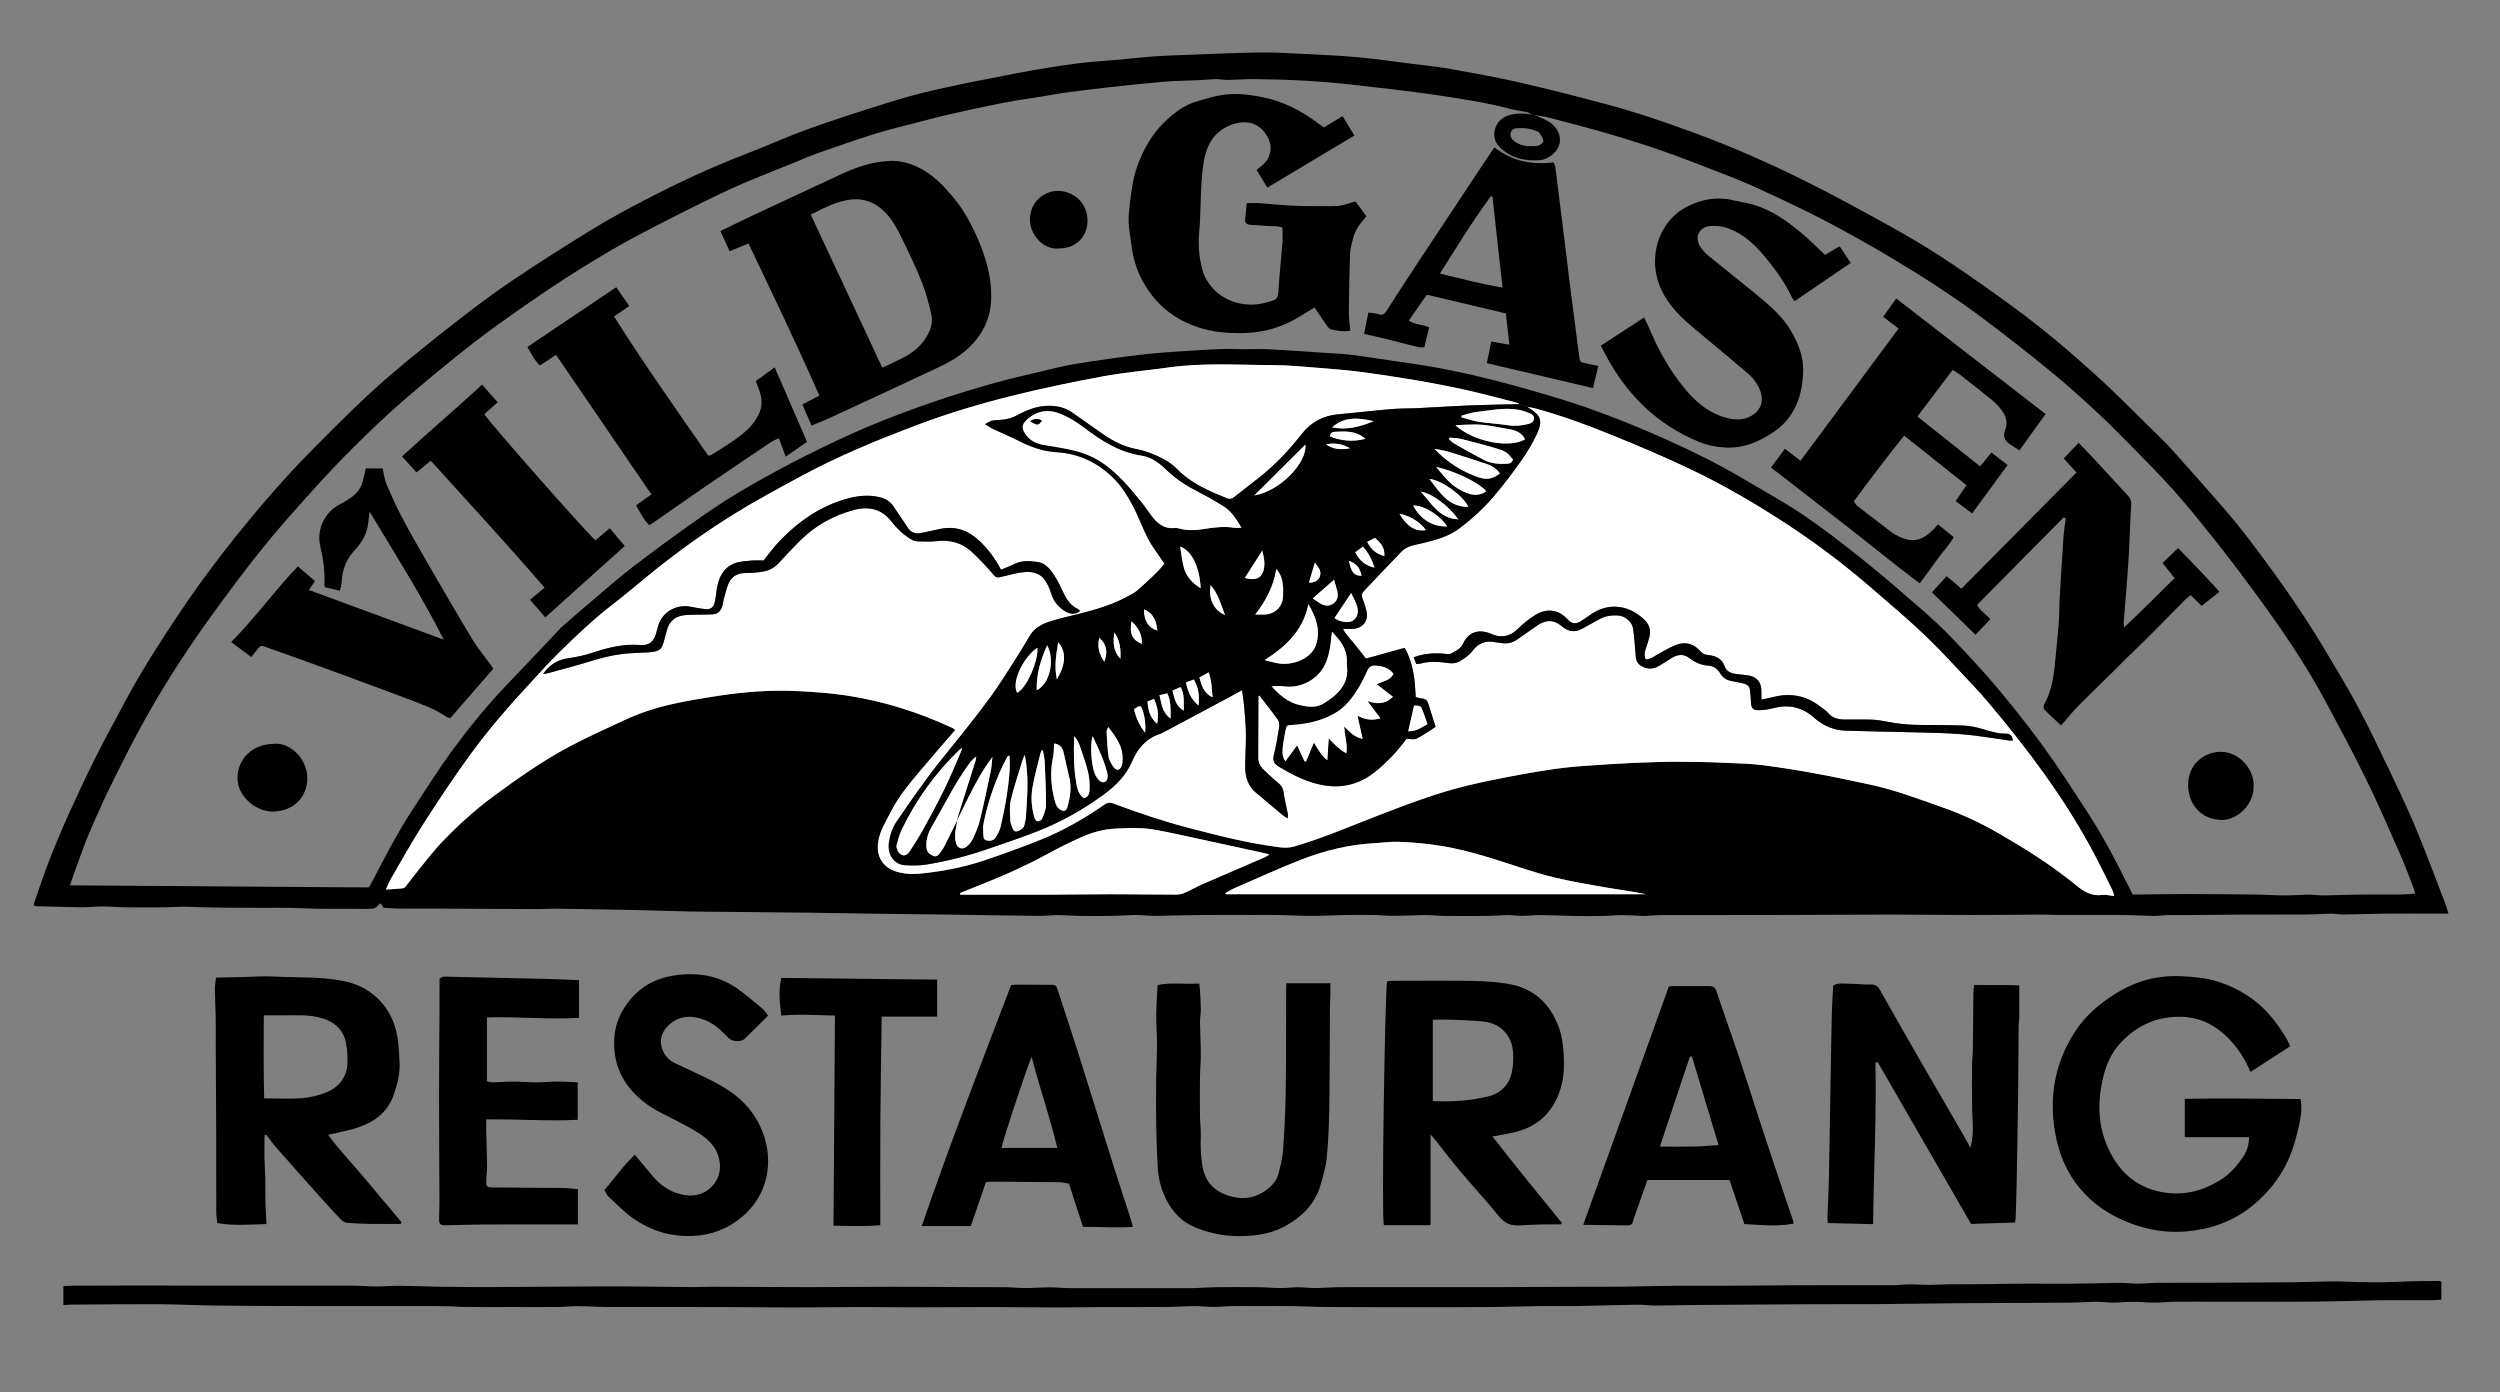
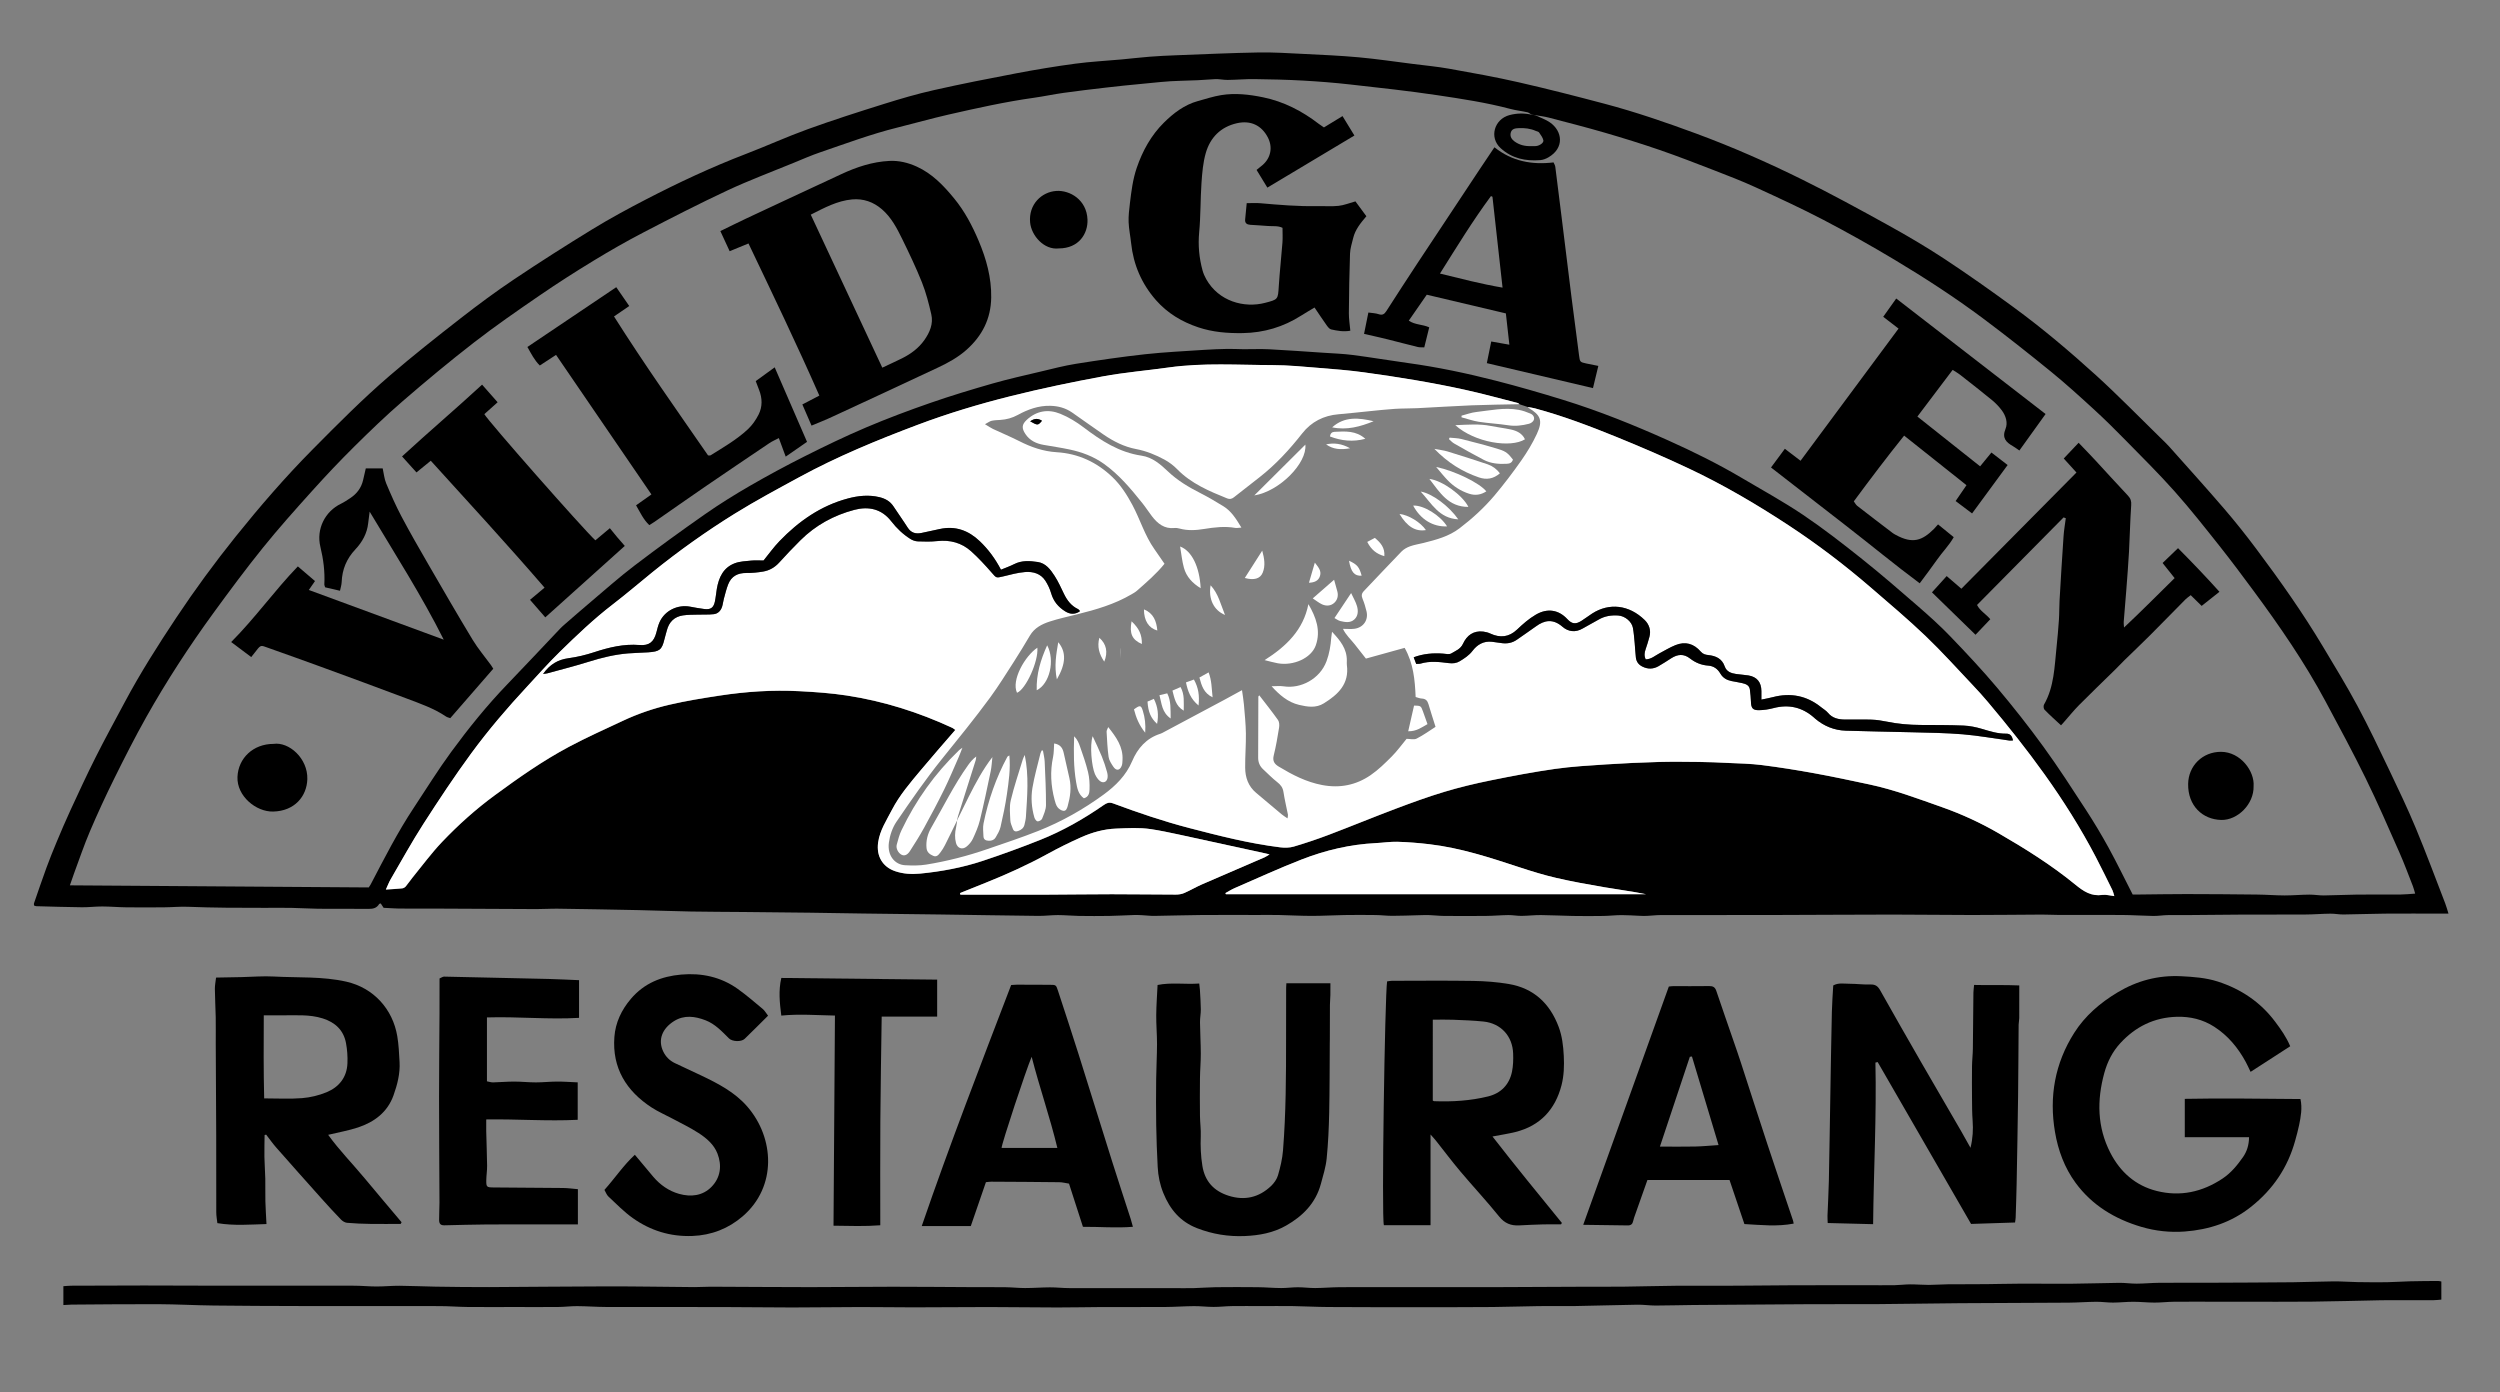
<svg xmlns="http://www.w3.org/2000/svg" version="1.1" id="vildgåsen_logo_xA0_Bild_00000082326267406254998950000002667305283870298024_" x="0px" y="0px" viewBox="0 0 822 457.68" style="enable-background:new 0 0 822 457.68;" xml:space="preserve">
  <rect x="0" y="0" width="822" height="457.68" fill="#808080" stroke="none" />
  <style type="text/css">

	.st0{fill:#FFFFFF;}

</style>
  <g>
    <path d="M126.13,298.49c-0.28-0.43-0.62-0.95-0.94-1.44c-0.25,0.08-0.47,0.08-0.52,0.18c-0.78,1.34-1.97,1.63-3.46,1.61    c-5.49-0.07-10.99,0.01-16.48-0.04c-2.95-0.03-5.89-0.24-8.84-0.29c-2.93-0.05-5.87-0.02-8.8-0.01    c-8.44,0.01-16.89-0.01-25.33-0.35c-2.6-0.1-5.21,0.16-7.82,0.18c-4.13,0.03-8.27,0.05-12.4,0c-2.63-0.03-5.26-0.27-7.88-0.28    c-2.23-0.01-4.46,0.28-6.68,0.26c-5.02-0.05-10.03-0.22-15.05-0.35c-0.23-0.01-0.45-0.13-0.71-0.21c-0.02-0.24-0.12-0.5-0.05-0.71    c1.35-3.91,2.68-7.83,4.1-11.71c1.04-2.84,2.17-5.65,3.34-8.44c1.47-3.52,2.96-7.03,4.56-10.49c2.71-5.86,5.41-11.72,8.32-17.49    c3.05-6.06,6.32-12.01,9.51-17.99c5.11-9.59,10.93-18.74,16.94-27.78c6.09-9.17,12.61-18.05,19.49-26.63    c7.99-9.95,16.34-19.62,25.34-28.71c8.25-8.33,16.51-16.67,25.41-24.31c7.56-6.5,15.39-12.69,23.26-18.82    c5.73-4.46,11.57-8.79,17.6-12.83c8.48-5.68,17.09-11.17,25.8-16.5c5.71-3.49,11.62-6.69,17.57-9.77    c10.7-5.54,21.6-10.64,32.86-14.96c6.85-2.63,13.54-5.68,20.44-8.17c8.24-2.98,16.6-5.65,24.97-8.27    c5.4-1.69,10.85-3.29,16.36-4.53c9.01-2.03,18.08-3.82,27.16-5.54c6.42-1.22,12.87-2.29,19.34-3.16    c5.03-0.68,10.11-0.92,15.17-1.39c3.09-0.28,6.17-0.66,9.27-0.9c2.93-0.23,5.86-0.37,8.8-0.48c9-0.34,18-0.76,27.01-0.92    c4.94-0.09,9.89,0.24,14.83,0.48c6.04,0.3,12.09,0.56,18.11,1.11c5.94,0.54,11.84,1.43,17.76,2.17c4.03,0.51,8.08,0.89,12.08,1.6    c7.6,1.36,15.22,2.72,22.74,4.44c9.48,2.16,18.91,4.58,28.31,7.07c10.18,2.7,20.13,6.12,30.02,9.77    c11.92,4.4,23.53,9.51,34.9,15.13c9.51,4.7,18.83,9.79,28.11,14.92c6.35,3.51,12.63,7.19,18.69,11.18    c7.72,5.09,15.28,10.44,22.74,15.9c9.47,6.93,18.44,14.51,27.12,22.39c7.26,6.6,14.1,13.64,21.13,20.5    c0.97,0.95,1.97,1.88,2.88,2.89c6.04,6.79,12.14,13.53,18.06,20.42c3.69,4.29,7.22,8.73,10.61,13.26    c7.8,10.41,15.3,21.05,21.98,32.23c3.85,6.44,7.77,12.84,11.31,19.45c3.69,6.88,7.04,13.95,10.41,21    c3.02,6.33,6.06,12.67,8.75,19.15c3.4,8.16,6.47,16.46,9.66,24.71c0.39,1.01,0.67,2.07,1.08,3.37c-1.04,0-1.75,0-2.46,0    c-6.15,0-12.3-0.04-18.45,0.01c-4.54,0.04-9.09,0.23-13.63,0.28c-1.43,0.02-2.86-0.29-4.28-0.27c-2.79,0.03-5.58,0.27-8.36,0.28    c-6.69,0.05-13.37-0.01-20.06,0.02c-5.75,0.02-11.5,0.11-17.25,0.15c-2.62,0.02-5.23-0.03-7.85,0.02    c-1.59,0.03-3.18,0.31-4.76,0.28c-3.43-0.05-6.85-0.3-10.28-0.32c-7.03-0.05-14.05,0-21.08-0.02c-1.76,0-3.51-0.12-5.27-0.11    c-7.67,0.04-15.34,0.14-23,0.14c-8.71,0-17.42-0.14-26.12-0.14c-13.17,0.01-26.35,0.11-39.52,0.14c-12.22,0.03-24.44,0-36.67,0.02    c-1.51,0-3.02,0.21-4.52,0.27c-0.88,0.04-1.76,0-2.63-0.04c-1.91-0.07-3.82-0.23-5.73-0.22c-1.99,0.01-3.98,0.25-5.96,0.28    c-3.34,0.05-6.67,0.06-10.01,0c-3.51-0.06-7.01-0.26-10.52-0.29c-2.13-0.02-4.26,0.25-6.39,0.27c-1.43,0.01-2.86-0.28-4.28-0.27    c-2.47,0.03-4.94,0.26-7.4,0.28c-4.61,0.05-9.22,0.04-13.84,0c-1.59-0.01-3.18-0.22-4.76-0.27c-1.2-0.04-2.4,0.01-3.59,0.04    c-2.87,0.07-5.74,0.2-8.61,0.2c-1.83,0-3.66-0.24-5.48-0.26c-3.41-0.05-6.83-0.05-10.24,0c-3.59,0.06-7.17,0.28-10.76,0.28    c-3.59,0-7.17-0.21-10.76-0.29c-2.37-0.05-4.75-0.01-7.13-0.01c-6.13,0-12.27-0.04-18.4,0.01c-5.14,0.04-10.28,0.22-15.42,0.29    c-1.35,0.02-2.7-0.16-4.05-0.23c-0.87-0.04-1.75-0.09-2.63-0.06c-2.71,0.08-5.41,0.25-8.12,0.3c-3.33,0.05-6.67,0.05-10.01,0    c-2.31-0.04-4.62-0.27-6.92-0.28c-2.15,0-4.3,0.29-6.44,0.27c-10.7-0.12-21.4-0.31-32.11-0.46c-8.54-0.12-17.08-0.21-25.62-0.32    c-5.75-0.08-11.5-0.2-17.25-0.27c-7.25-0.09-14.51-0.16-21.76-0.23c-5.83-0.06-11.67-0.05-17.5-0.16    c-5.74-0.1-11.49-0.34-17.23-0.46c-8.86-0.19-17.72-0.34-26.59-0.47c-2.31-0.03-4.63,0.14-6.95,0.13    c-10.31-0.03-20.62-0.1-30.93-0.15c-4.29-0.02-8.59,0.03-12.88-0.02C130.51,298.77,128.46,298.6,126.13,298.49z M502.4,133.84    c-0.92-0.3-1.84-0.61-2.77-0.91c-0.18-0.14-0.34-0.35-0.55-0.4c-5.79-1.47-11.55-3.07-17.39-4.35    c-10.97-2.41-22.05-4.19-33.17-5.73c-4.88-0.67-9.8-1.06-14.72-1.45c-5.08-0.41-10.18-0.92-15.26-0.93    c-11.4-0.03-22.83-0.83-34.21,0.77c-7.25,1.02-14.57,1.62-21.75,2.95c-10.11,1.87-20.18,3.97-30.15,6.46    c-10.44,2.61-20.76,5.71-30.86,9.52c-13.23,4.99-26.28,10.36-38.71,17.13c-7.15,3.89-14.34,7.73-21.25,12.02    c-9.43,5.85-18.48,12.29-27.11,19.28c-4.34,3.51-8.58,7.15-13.01,10.56c-6.22,4.78-11.87,10.18-17.46,15.65    c-3.7,3.62-7.13,7.52-10.66,11.32c-6.52,7.01-12.75,14.29-18.41,22.01c-5.52,7.52-10.67,15.33-15.72,23.18    c-3.79,5.9-7.18,12.06-10.72,18.13c-0.58,1-0.99,2.09-1.62,3.45c2.09-0.14,3.74-0.22,5.38-0.39c0.41-0.04,0.89-0.33,1.16-0.65    c0.77-0.91,1.43-1.92,2.18-2.85c3.23-3.95,6.26-8.09,9.77-11.78c5.33-5.59,11.07-10.75,17.33-15.34    c7.86-5.77,15.82-11.37,24.43-15.95c5.77-3.07,11.75-5.74,17.67-8.52c4.93-2.31,10.08-4.08,15.37-5.3    c5.42-1.25,10.94-2.15,16.45-2.99c8.67-1.32,17.38-1.91,26.18-1.45c5.25,0.27,10.46,0.63,15.67,1.43    c12.08,1.86,23.58,5.51,34.64,10.62c0.39,0.18,0.71,0.49,1,0.7c-3.84,4.47-7.64,8.77-11.31,13.17c-3.48,4.16-7.03,8.28-9.55,13.15    c-1.79,3.46-3.97,6.7-4.52,10.73c-0.6,4.35,1.4,7.92,5.53,9.36c2.7,0.94,5.49,1.09,8.27,0.82c7-0.68,13.9-1.97,20.58-4.18    c6.35-2.11,12.65-4.4,18.86-6.88c7.43-2.97,14.37-6.92,20.95-11.49c0.97-0.68,1.79-1.01,3.06-0.54c8.23,3.06,16.52,5.88,25.03,8.1    c9.88,2.57,19.75,5.1,29.9,6.35c1.47,0.18,3.08,0.17,4.48-0.24c3.9-1.15,7.76-2.45,11.56-3.89c7.31-2.77,14.53-5.76,21.84-8.51    c5.3-2,10.62-3.95,16.04-5.58c5.03-1.51,10.16-2.74,15.31-3.79c7.02-1.43,14.08-2.77,21.18-3.78c5.58-0.79,11.23-1.11,16.87-1.48    c5.7-0.37,11.41-0.63,17.12-0.79c4.47-0.13,8.94-0.07,13.42-0.01c3.11,0.04,6.22,0.17,9.32,0.32c3.74,0.18,7.51,0.24,11.22,0.7    c5.75,0.72,11.49,1.64,17.2,2.68c6.11,1.11,12.2,2.41,18.27,3.71c8.21,1.76,16.05,4.72,23.95,7.51c6.42,2.27,12.59,5.13,18.45,8.52    c8.77,5.07,17.38,10.46,25.23,16.89c2.72,2.22,5.25,3.92,8.92,3.39c1.18-0.17,2.43,0.23,3.9,0.39c-0.28-0.88-0.37-1.43-0.61-1.92    c-1.8-3.65-3.58-7.31-5.46-10.91c-4.96-9.49-10.65-18.52-16.88-27.23c-5.85-8.18-12.11-16.04-18.58-23.72    c-1.59-1.89-3.25-3.73-4.95-5.52c-5.16-5.44-10.18-11.04-15.59-16.22c-5.76-5.51-11.86-10.66-17.9-15.86    c-8.59-7.41-17.6-14.27-27.09-20.51c-10.55-6.93-21.42-13.31-32.83-18.7c-7.86-3.71-15.85-7.14-23.9-10.42    c-8.72-3.54-17.53-6.88-26.64-9.34C503.97,134.08,503.18,133.99,502.4,133.84z M503.59,37.71c-0.46-0.27-0.89-0.68-1.38-0.79    c-1.87-0.42-3.78-0.62-5.63-1.11c-7.87-2.09-15.91-3.3-23.93-4.5c-9.52-1.42-19.1-2.46-28.67-3.53    c-5.14-0.58-10.31-0.99-15.47-1.28c-5.34-0.3-10.69-0.42-16.03-0.49c-2.95-0.04-5.89,0.24-8.84,0.27    c-1.43,0.02-2.87-0.36-4.28-0.25c-3.72,0.28-7.43,0.47-11.16,0.54c-4.36,0.08-8.71,0.63-13.06,1.03    c-3.81,0.35-7.61,0.75-11.41,1.19c-4.67,0.54-9.33,1.09-13.98,1.74c-3.23,0.45-6.44,1.14-9.67,1.6    c-9.56,1.34-18.96,3.44-28.36,5.58c-5.59,1.28-11.12,2.86-16.69,4.24c-8.61,2.14-16.9,5.24-25.27,8.1    c-3.02,1.03-5.95,2.32-8.9,3.53c-7.22,2.97-14.56,5.71-21.63,9.01c-9.32,4.36-18.49,9.06-27.62,13.81    c-5.59,2.91-11.07,6.04-16.45,9.32c-6,3.65-11.92,7.44-17.71,11.41c-7.3,5.01-14.6,10.05-21.59,15.47    c-8.01,6.2-15.8,12.69-23.46,19.31c-5.49,4.74-10.73,9.79-15.89,14.9c-4.76,4.71-9.37,9.59-13.86,14.58    c-5.55,6.16-11.08,12.35-16.28,18.8c-5.61,6.96-10.93,14.15-16.2,21.37c-7.99,10.98-15.4,22.35-22.06,34.19    c-3.75,6.67-7.21,13.51-10.61,20.37c-2.79,5.64-5.43,11.36-7.9,17.15c-1.94,4.54-3.52,9.24-5.24,13.87    c-0.44,1.17-0.83,2.36-1.38,3.96c33.01,0.23,65.68,0.46,98.25,0.69c0.32-0.48,0.52-0.73,0.66-1.01c4.48-8.56,8.85-17.18,14.2-25.24    c4.06-6.12,7.92-12.38,12.26-18.3c5.7-7.78,11.77-15.3,18.48-22.27c5.81-6.03,11.53-12.15,17.29-18.22c0.49-0.52,1.03-1,1.57-1.47    c2.71-2.35,5.4-4.71,8.14-7.02c4.88-4.11,9.65-8.38,14.72-12.24c7.61-5.8,15.35-11.42,23.19-16.9c4.77-3.34,9.73-6.42,14.77-9.34    c5.94-3.43,11.98-6.69,18.11-9.77c6.63-3.33,13.32-6.56,20.14-9.46c6.97-2.96,14.08-5.62,21.23-8.1c6.7-2.33,13.51-4.38,20.33-6.34    c5.21-1.49,10.51-2.67,15.78-3.92c3.88-0.92,7.74-1.94,11.67-2.57c7.54-1.2,15.1-2.3,22.69-3.14c6.49-0.71,13.02-1.01,19.54-1.45    c2.54-0.17,5.09-0.26,7.64-0.31c1.74-0.03,3.48,0.09,5.22,0.1c2.81,0.02,5.62-0.12,8.42,0.02c5.95,0.31,11.9,0.74,17.85,1.14    c3.26,0.22,6.54,0.33,9.77,0.75c5.99,0.78,11.95,1.8,17.94,2.62c9.8,1.35,19.47,3.38,29.04,5.84c7.41,1.9,14.76,4.02,22.07,6.28    c11.83,3.66,23.3,8.28,34.59,13.35c8.22,3.69,16.3,7.68,24.07,12.27c6.8,4.02,13.75,7.83,20.29,12.23    c6.68,4.5,13.05,9.47,19.35,14.49c6.3,5.02,12.39,10.3,18.47,15.59c3.61,3.14,7.19,6.35,10.5,9.8c5.25,5.46,10.45,11,15.33,16.79    c5.34,6.34,10.49,12.86,15.36,19.57c4.92,6.77,9.46,13.83,14.03,20.85c2.61,4.01,5.07,8.13,7.37,12.32    c2.75,5.02,5.24,10.17,7.92,15.39c0.56,0,1.19,0.01,1.83,0c5.27-0.05,10.54-0.15,15.81-0.15c7.75,0.01,15.5,0.07,23.24,0.16    c3.03,0.03,6.06,0.28,9.08,0.29c2.71,0,5.41-0.25,8.12-0.27c1.59-0.02,3.18,0.29,4.76,0.27c3.67-0.04,7.33-0.24,11-0.28    c4.79-0.05,9.58,0.01,14.38-0.03c1.48-0.01,2.97-0.18,4.66-0.29c-0.29-0.98-0.47-1.74-0.75-2.46c-1.46-3.71-2.83-7.45-4.44-11.09    c-3.61-8.16-7.16-16.37-11.09-24.38c-4.17-8.52-8.69-16.87-13.17-25.24c-6.87-12.83-15.11-24.77-23.74-36.46    c-3.65-4.94-7.33-9.87-11.15-14.69c-4.81-6.06-9.6-12.15-14.74-17.92c-5.19-5.84-10.76-11.35-16.24-16.93    c-3.35-3.42-6.75-6.79-10.28-10.02c-4.64-4.25-9.31-8.5-14.19-12.47c-7.3-5.94-14.69-11.79-22.23-17.42    c-9.34-6.97-19.13-13.33-29.13-19.32c-7.66-4.59-15.47-8.97-23.38-13.11c-7.35-3.84-14.89-7.31-22.43-10.77    c-4.49-2.06-9.12-3.83-13.73-5.62c-5.87-2.27-11.74-4.55-17.69-6.6c-5.95-2.05-11.98-3.92-18.02-5.68    c-6.12-1.78-12.3-3.36-18.47-4.97c-1.46-0.38-2.97-0.55-4.46-0.81C504.39,37.83,503.99,37.77,503.59,37.71z M402.91,293.65    c0.06,0.13,0.11,0.25,0.17,0.38c46.06,0,92.11,0,138.17,0c-4.59-0.93-9.21-1.52-13.8-2.31c-5.25-0.9-10.51-1.84-15.7-3.04    c-4.11-0.95-8.16-2.2-12.17-3.52c-9.69-3.19-19.39-6.37-29.58-7.57c-3.47-0.41-6.97-0.7-10.46-0.8c-2.38-0.07-4.77,0.31-7.15,0.43    c-8.44,0.42-16.59,2.34-24.42,5.39c-7.43,2.89-14.68,6.23-22,9.4C404.91,292.46,403.93,293.09,402.91,293.65z M315.65,293.64    c0.04,0.18,0.08,0.35,0.12,0.53c0.79,0,1.59,0,2.38,0c8.77,0,17.55,0.02,26.32-0.01c7.03-0.02,14.05-0.14,21.07-0.14    c7.02,0,14.05,0.11,21.07,0.12c0.93,0,1.92-0.14,2.76-0.51c1.97-0.86,3.83-1.97,5.8-2.83c6.86-3,13.75-5.94,20.62-8.91    c0.48-0.21,0.91-0.53,1.64-0.97c-0.72-0.17-1.08-0.26-1.44-0.34c-9.48-2.07-18.96-4.16-28.45-6.2c-3.03-0.65-6.07-1.3-9.13-1.76    c-3.79-0.57-7.6-0.32-11.42-0.18c-4.08,0.16-7.87,1.25-11.52,2.86c-3.71,1.64-7.35,3.44-10.9,5.4c-6.58,3.61-13.4,6.71-20.36,9.5    C321.35,291.33,318.5,292.49,315.65,293.64z" />
    <path d="M20.84,429.1c0-2.1,0-3.99,0-6.2c0.85-0.05,1.69-0.15,2.52-0.16c7.99-0.03,15.98-0.07,23.96-0.07c7.5,0,15,0.05,22.5,0.06    c5.19,0.01,10.38,0,15.58,0c4.45,0,8.91,0,13.36,0c5.97,0,11.95-0.03,17.92,0.01c2.39,0.02,4.77,0.26,7.16,0.26    c2.53,0,5.06-0.26,7.59-0.24c3.91,0.03,7.81,0.23,11.72,0.29c5.89,0.09,11.78,0.17,17.68,0.15c12.94-0.05,25.88-0.22,38.83-0.24    c9.58-0.01,19.17,0.17,28.75,0.24c1.76,0.01,3.51-0.14,5.27-0.13c10.95,0.04,21.9,0.14,32.84,0.14c9.01,0,18.02-0.13,27.03-0.13    c9.19,0,18.37,0.1,27.56,0.14c3.18,0.02,6.35-0.04,9.53,0.02c2.15,0.03,4.3,0.27,6.44,0.27c2.71,0,5.42-0.22,8.12-0.23    c2.15-0.01,4.29,0.25,6.44,0.25c11.43,0.03,22.86,0.01,34.3,0.01c2.22,0,4.43,0.04,6.65-0.01c2.39-0.06,4.78-0.27,7.16-0.3    c4.62-0.05,9.24-0.05,13.85,0c2.55,0.03,5.1,0.27,7.64,0.28c1.83,0.01,3.66-0.26,5.49-0.26c1.91,0,3.82,0.27,5.72,0.26    c2.63-0.02,5.25-0.25,7.88-0.28c3.97-0.05,7.95-0.01,11.92-0.01c5.49,0,10.99,0,16.48,0c7.01,0,14.02,0.02,21.02,0    c10.87-0.04,21.73-0.11,32.6-0.15c3.74-0.02,7.47,0.03,11.21-0.01c5.8-0.07,11.61-0.25,17.41-0.3c6.62-0.05,13.24,0.01,19.86-0.02    c6.47-0.03,12.94-0.12,19.4-0.15c7.91-0.03,15.81-0.01,23.72-0.01c3.02,0,6.03,0.03,9.05-0.01c1.67-0.03,3.34-0.26,5-0.27    c2.07-0.01,4.14,0.18,6.21,0.18c2.07,0,4.13-0.19,6.2-0.2c5.88-0.05,11.76,0.01,17.65-0.13c7.74-0.17,15.49,0,23.24-0.06    c5.17-0.03,10.34-0.24,15.51-0.29c1.91-0.02,3.82,0.28,5.72,0.27c2.47-0.01,4.94-0.26,7.41-0.28c5.49-0.05,10.99,0,16.48-0.02    c9.16-0.04,18.33-0.07,27.49-0.16c4.46-0.04,8.92-0.26,13.39-0.29c2.62-0.02,5.25,0.2,7.88,0.24c3.17,0.05,6.35,0.08,9.53,0.04    c2.55-0.04,5.09-0.24,7.64-0.3c3.11-0.08,6.22-0.09,9.33-0.11c0.3,0,0.61,0.1,1.04,0.17c0,1.94,0,3.82,0,5.96    c-0.91,0.07-1.75,0.19-2.59,0.19c-3.75,0.02-7.5,0.01-11.25,0.01c-1.99,0-3.99-0.03-5.98,0.01c-7.64,0.15-15.28,0.38-22.91,0.46    c-7.67,0.08-15.33,0.02-23,0.02c-2.93,0-5.87,0-8.8,0c-4.46,0-8.91-0.03-13.37,0.01c-2.15,0.02-4.3,0.29-6.44,0.28    c-2.31,0-4.62-0.27-6.92-0.27c-2.23,0-4.46,0.26-6.68,0.27c-1.83,0.01-3.66-0.28-5.48-0.27c-3.03,0.03-6.05,0.26-9.08,0.29    c-11.96,0.08-23.92,0.09-35.88,0.18c-9,0.07-17.99,0.24-26.99,0.3c-7.34,0.05-14.69-0.02-22.03,0.02    c-12.86,0.07-25.73,0.16-38.59,0.27c-4.13,0.03-8.26,0.18-12.39,0.18c-1.99,0-3.98-0.31-5.96-0.28c-6.78,0.1-13.55,0.33-20.33,0.44    c-3.99,0.07-7.99-0.03-11.98,0.02c-5.08,0.06-10.16,0.26-15.25,0.3c-8.21,0.06-16.43,0.06-24.64,0.06c-9.82,0-19.64,0-29.46-0.06    c-3.83-0.02-7.65-0.24-11.48-0.3c-3.58-0.05-7.16-0.01-10.73-0.01c-3.18,0-6.35-0.04-9.53,0.01c-1.99,0.03-3.98,0.28-5.96,0.27    c-2.15,0-4.3-0.28-6.44-0.26c-3.1,0.02-6.2,0.26-9.3,0.28c-7.01,0.05-14.02,0-21.02,0.02c-4.87,0.02-9.74,0.15-14.61,0.14    c-7.51-0.01-15.02-0.13-22.52-0.14c-8.31,0-16.62,0.1-24.92,0.1c-5.83,0-11.66-0.11-17.49-0.1c-7.43,0.01-14.86,0.14-22.28,0.14    c-7.59,0-15.18-0.13-22.76-0.14c-12.78-0.03-25.56,0.01-38.33-0.02c-3.19-0.01-6.37-0.26-9.56-0.28c-2.07-0.01-4.14,0.26-6.21,0.28    c-4.77,0.05-9.53,0.01-14.3,0.01c-5.17,0-10.35,0.04-15.52-0.01c-3.11-0.03-6.22-0.29-9.32-0.29c-15.23-0.03-30.47,0-45.7-0.02    c-9.5-0.02-19-0.05-28.49-0.17c-6.06-0.07-12.13-0.41-18.19-0.44c-9.5-0.04-19,0.08-28.5,0.14    C22.72,428.98,21.94,429.05,20.84,429.1z" />
    <path d="M131.74,402.43c-3.33,0-6.66,0.04-9.99-0.01c-2.55-0.04-5.1-0.13-7.64-0.36c-0.7-0.06-1.49-0.55-1.99-1.07    c-2.22-2.29-4.38-4.64-6.5-7.02c-4.95-5.53-9.88-11.07-14.78-16.64c-1.19-1.35-2.23-2.84-3.33-4.26c-0.17,0.04-0.34,0.09-0.51,0.13    c-0.02,2.4-0.1,4.81-0.06,7.21c0.04,2.39,0.24,4.77,0.29,7.16c0.05,2.48-0.03,4.96,0.03,7.43c0.06,2.38,0.23,4.76,0.36,7.47    c-5.31,0.15-10.58,0.62-16.15-0.3c-0.12-1.11-0.36-2.35-0.36-3.58c-0.03-8.46,0-16.93-0.02-25.39    c-0.03-10.06-0.11-20.12-0.15-30.18c-0.01-2.86,0.04-5.71-0.01-8.57c-0.06-3.11-0.25-6.21-0.28-9.32c-0.01-1.17,0.24-2.34,0.39-3.7    c2.93-0.06,5.71-0.1,8.49-0.16c3.51-0.07,7.02-0.39,10.51-0.19c7.94,0.44,15.95-0.09,23.82,1.69c9.03,2.05,15.26,9.06,16.76,17.89    c0.48,2.81,0.6,5.69,0.76,8.55c0.21,3.8-0.74,7.44-2,10.97c-1.99,5.54-6.29,8.73-11.64,10.52c-3.09,1.03-6.33,1.58-9.84,2.43    c3.67,5.09,8.06,9.55,12.03,14.33c4.01,4.83,8.07,9.61,12.11,14.41C131.94,402.06,131.84,402.24,131.74,402.43z M86.86,361.15    c4.46,0,8.47,0.24,12.43-0.08c2.74-0.22,5.54-0.89,8.08-1.94c4.12-1.71,6.69-4.92,6.87-9.54c0.09-2.21-0.07-4.48-0.48-6.65    c-0.8-4.25-3.59-6.8-7.63-8.08c-4.44-1.41-9.01-0.97-13.55-1.02c-1.88-0.02-3.76,0-5.85,0C86.68,343.13,86.64,352.08,86.86,361.15z    " />
    <path d="M513.27,402.57c-1.96,0-3.91-0.04-5.87,0.01c-2.63,0.07-5.26,0.19-7.88,0.33c-2.69,0.14-4.76-0.64-6.58-2.89    c-4.1-5.09-8.58-9.87-12.79-14.87c-2.77-3.29-5.35-6.74-8.02-10.1c-0.48-0.61-1.02-1.17-1.77-2.03c0,10.08,0,19.83,0,29.82    c-5.25,0-10.32,0-15.34,0c-0.81-2.2,0.33-75.66,1.06-80.16c0.5-0.06,1.03-0.18,1.57-0.19c8.93-0.01,17.86-0.11,26.78,0.04    c3.89,0.06,7.82,0.36,11.66,1.01c8.2,1.39,13.51,6.4,16.39,14.07c1.15,3.06,1.52,6.24,1.69,9.54c0.17,3.32,0.06,6.56-0.75,9.7    c-2.07,7.96-6.99,13.31-15.13,15.35c-2.37,0.59-4.8,0.95-7.56,1.48c7.51,9.68,15.17,19.04,22.82,28.42    C513.44,402.24,513.35,402.4,513.27,402.57z M471.1,361.87c0.16,0.07,0.3,0.19,0.44,0.2c5.99,0.23,11.95-0.14,17.76-1.57    c4.21-1.04,6.97-3.86,7.85-8.16c0.39-1.92,0.44-3.95,0.37-5.92c-0.18-5.76-4.04-9.95-9.74-10.54c-3.32-0.34-6.67-0.46-10.01-0.59    c-2.13-0.09-4.27-0.02-6.67-0.02C471.1,344.26,471.1,352.98,471.1,361.87z" />
    <path d="M753.02,344.01c-4.35,2.81-8.6,5.56-13.03,8.42c-0.6-1.25-1.04-2.25-1.56-3.21c-2.55-4.7-5.86-8.72-10.41-11.64    c-3.76-2.41-7.88-3.38-12.3-3.26c-7.43,0.21-13.56,3.25-18.54,8.65c-2.59,2.8-4.26,6.12-5.28,9.81    c-2.47,9.01-2.35,17.84,1.99,26.27c3.25,6.31,8.27,10.79,15.25,12.54c7.75,1.94,14.97,0.35,21.62-4.07    c2.8-1.86,4.86-4.39,6.73-7.05c1.28-1.82,1.97-3.97,2-6.57c-7.06,0-14.03,0-21.13,0c0-4.31,0-8.32,0-12.6    c12.78-0.27,25.36-0.01,38.04,0.06c0.64,3.02,0.11,5.83-0.46,8.61c-0.35,1.71-0.83,3.4-1.29,5.09    c-2.44,8.82-7.28,15.99-14.47,21.71c-6.43,5.13-13.83,7.55-21.84,8.15c-4.78,0.36-9.58-0.15-14.21-1.51    c-8.72-2.57-16.25-7.09-21.68-14.5c-3.63-4.95-5.75-10.68-6.77-16.72c-1.97-11.62-0.03-22.57,6.32-32.58    c3.56-5.62,8.53-9.87,14.2-13.28c6.45-3.88,13.4-5.73,20.98-5.35c4.08,0.21,8.14,0.5,12.02,1.75c7.62,2.46,14.03,6.74,18.88,13.22    C749.94,338.44,751.74,340.95,753.02,344.01z" />
    <path d="M616.64,349.38c0.39,17.61-0.57,35.19-0.76,53.13c-5.11-0.13-9.87-0.25-14.93-0.38c-0.03-0.91-0.09-1.67-0.07-2.43    c0.14-3.82,0.37-7.64,0.45-11.47c0.2-9.66,0.33-19.32,0.5-28.97c0.15-8.86,0.29-17.72,0.49-26.58c0.06-2.86,0.29-5.72,0.45-8.66    c1.68-0.96,3.54-0.56,5.33-0.56c2.31,0,4.62,0.32,6.92,0.24c1.61-0.05,2.43,0.57,3.18,1.91c4.5,8,9.05,15.97,13.63,23.92    c4.34,7.54,8.73,15.04,13.09,22.56c0.95,1.64,1.86,3.32,2.98,5.31c0.78-3.18,0.91-6.02,0.7-8.92c-0.18-2.38-0.18-4.78-0.2-7.17    c-0.03-3.57-0.04-7.15,0-10.72c0.02-1.91,0.25-3.81,0.28-5.72c0.08-6.15,0.11-12.3,0.18-18.46c0.01-0.78,0.13-1.55,0.22-2.56    c5,0.14,9.83-0.07,14.86,0.16c0,3.77,0.01,7.26-0.01,10.75c0,0.71-0.19,1.42-0.2,2.13c-0.07,7.83-0.08,15.66-0.18,23.49    c-0.12,9.66-0.3,19.32-0.48,28.97c-0.07,3.67-0.2,7.33-0.32,11c-0.01,0.46-0.11,0.92-0.2,1.61c-4.82,0.16-9.57,0.31-14.46,0.47    c-10.25-17.76-20.48-35.49-30.71-53.22C617.13,349.27,616.89,349.33,616.64,349.38z" />
    <path d="M332.47,323.87c0.77-0.05,1.32-0.11,1.88-0.11c3.59,0,7.18,0.01,10.77,0.04c2.07,0.01,2.11,0.02,2.72,1.88    c2.28,6.97,4.58,13.93,6.79,20.92c3.72,11.78,7.35,23.59,11.07,35.38c1.99,6.31,4.07,12.59,6.1,18.89c0.24,0.74,0.42,1.5,0.7,2.5    c-5.55,0.46-10.85-0.03-16.43,0.01c-1.51-4.68-3.02-9.36-4.58-14.2c-1.06-0.16-2.14-0.46-3.23-0.47    c-7.43-0.09-14.86-0.13-22.29-0.17c-0.55,0-1.09,0.09-1.8,0.16c-1.64,4.75-3.26,9.47-4.97,14.43c-5.24,0-10.47,0-16.13,0    C312.31,376.23,322.45,350.05,332.47,323.87z M347.66,377.44c-2.43-10.11-5.83-19.74-8.45-29.97c-1.81,4.2-9.86,28.54-9.89,29.97    C335.34,377.44,341.36,377.44,347.66,377.44z" />
    <path d="M520.56,402.72c9.51-26.48,18.83-52.4,28.15-78.34c0.54-0.06,0.93-0.13,1.32-0.13c3.99-0.01,7.98,0.03,11.97-0.03    c1.21-0.02,1.91,0.36,2.31,1.55c1.91,5.66,3.88,11.3,5.83,16.95c0.75,2.19,1.52,4.37,2.23,6.57c2.91,8.94,5.77,17.9,8.72,26.83    c2.77,8.4,5.63,16.77,8.45,25.16c0.1,0.29,0.13,0.61,0.22,1.04c-5.43,1.05-10.78,0.45-16.2,0.15c-1.62-4.79-3.22-9.54-4.89-14.48    c-9.05,0-18,0-27,0c-1.39,3.94-2.72,7.67-4.04,11.42c-0.24,0.68-0.5,1.35-0.64,2.05c-0.21,1.04-0.76,1.48-1.82,1.46    C530.39,402.83,525.61,402.78,520.56,402.72z M556.31,347.38c-0.23,0.03-0.46,0.06-0.69,0.09c-3.23,9.71-6.47,19.41-9.84,29.53    c4.17,0,7.87,0.06,11.57-0.02c2.44-0.05,4.88-0.3,7.71-0.48C562.1,366.67,559.21,357.02,556.31,347.38z" />
    <path d="M422.96,323.29c4.86,0,9.52,0,14.48,0c0,1.38,0.02,2.62-0.01,3.85c-0.02,1.11-0.14,2.22-0.15,3.33    c-0.03,3.74-0.02,7.47-0.03,11.21c0,0.4-0.01,0.8-0.02,1.2c-0.05,7.67-0.03,15.34-0.19,23c-0.11,5.01-0.33,10.03-0.83,15.02    c-0.28,2.82-1.16,5.59-1.9,8.35c-1.71,6.33-5.94,10.61-11.49,13.75c-4.2,2.38-8.8,3.21-13.53,3.41c-5.4,0.23-10.61-0.61-15.69-2.58    c-5.55-2.15-8.92-6.2-11.08-11.52c-1.13-2.76-1.72-5.65-1.87-8.6c-0.24-4.61-0.42-9.23-0.49-13.84    c-0.08-5.03-0.06-10.06-0.01-15.08c0.04-3.83,0.27-7.65,0.28-11.47c0.01-3.18-0.29-6.37-0.26-9.56c0.03-3.25,0.28-6.5,0.44-9.9    c4.53-0.91,9.05-0.14,13.7-0.48c0.09,0.84,0.18,1.44,0.22,2.05c0.12,2.15,0.28,4.29,0.3,6.44c0.01,1.43-0.29,2.85-0.27,4.28    c0.04,3.42,0.25,6.85,0.26,10.27c0.01,2.7-0.24,5.41-0.27,8.12c-0.05,4.13-0.05,8.26,0,12.39c0.03,2.23,0.35,4.46,0.26,6.68    c-0.13,3.26,0.01,6.48,0.53,9.71c0.82,5.12,3.78,8.3,8.63,9.84c5.25,1.67,9.94,0.58,13.92-3.17c1.01-0.95,1.93-2.25,2.31-3.55    c0.78-2.66,1.43-5.41,1.65-8.16c0.98-12.25,1.01-24.54,1.01-36.83c0-5.33,0.01-10.65,0.02-15.98    C422.86,324.91,422.91,324.36,422.96,323.29z" />
    <path d="M252.54,333.96c-2.72,2.69-5.18,5.19-7.71,7.62c-1.11,1.06-4.07,0.92-5.14-0.15c-2.32-2.31-4.56-4.74-7.71-5.96    c-3.47-1.34-7.03-1.82-10.36,0.27c-3.9,2.45-5.37,6.18-3.55,9.99c0.81,1.69,2.1,3,3.82,3.82c2.88,1.37,5.79,2.7,8.67,4.07    c5.56,2.65,11.03,5.48,15.15,10.22c8.95,10.31,9.8,26.33-1.5,36.07c-4.65,4.01-10.24,6.25-16.6,6.48    c-7.24,0.26-13.74-1.77-19.54-5.88c-2.91-2.06-5.43-4.68-8.05-7.12c-0.55-0.51-0.81-1.34-1.28-2.15c3.43-3.83,6.26-8.1,10-11.55    c2.09,2.51,4.06,4.9,6.07,7.25c2.28,2.67,5.1,4.65,8.46,5.6c3.9,1.1,7.79,0.66,10.69-2.32c2.98-3.06,3.46-7.02,1.94-10.94    c-1.15-2.97-3.62-5.07-6.24-6.76c-2.74-1.77-5.7-3.19-8.58-4.73c-2.25-1.21-4.62-2.22-6.75-3.6c-8.4-5.44-13.09-13.02-12.32-23.25    c0.35-4.67,2.29-8.82,5.41-12.5c4.39-5.17,10.07-7.43,16.56-8c6.7-0.59,13.02,0.75,18.57,4.7c2.85,2.03,5.51,4.33,8.21,6.58    C251.4,332.23,251.82,333.03,252.54,333.96z" />
    <path d="M144.52,321.72c0.63-0.27,1.07-0.62,1.5-0.61c4.94,0.08,9.89,0.22,14.83,0.33c6.54,0.15,13.08,0.27,19.61,0.44    c3.25,0.09,6.5,0.26,9.93,0.4c0,4.23,0,8.19,0,12.39c-10.04,0.6-20.07-0.46-30.28-0.14c0,3.6,0,7.06,0,10.52c0,3.41,0,6.82,0,10.49    c0.67,0.12,1.34,0.36,2,0.35c2.31-0.05,4.62-0.27,6.92-0.27c2.39,0,4.77,0.27,7.16,0.27c2.31,0,4.61-0.26,6.92-0.27    c2.22-0.01,4.43,0.16,6.84,0.26c0,4.19,0,8.14,0,12.31c-10,0.51-19.91-0.28-30.08-0.12c0,1.44-0.02,2.61,0,3.79    c0.09,3.82,0.24,7.64,0.29,11.46c0.02,1.59-0.25,3.17-0.27,4.76c-0.03,2.18,0.14,2.33,2.28,2.35c7.67,0.07,15.35,0.09,23.02,0.18    c1.57,0.02,3.15,0.25,4.82,0.39c0,3.88,0,7.59,0,11.59c-2.98,0-5.83,0-8.68,0c-7.11,0-14.21-0.04-21.32,0.01    c-4.62,0.03-9.24,0.18-13.86,0.28c-1.19,0.03-1.75-0.41-1.77-1.71c-0.03-1.91,0.13-3.83,0.12-5.75    c-0.04-11.58-0.14-23.16-0.14-34.74c0-9.18,0.1-18.36,0.15-27.54C144.53,329.4,144.52,325.65,144.52,321.72z" />
    <path d="M256.9,321.55c17.06,0.18,34.1,0.37,51.24,0.55c0,4.11,0,7.98,0,12.17c-6.11,0-12.04,0-18.24,0    c-0.16,11.64-0.37,22.96-0.44,34.28c-0.08,11.35-0.02,22.7-0.02,34.32c-4.95,0.39-10,0.22-15.38,0.14    c0.16-23.08,0.31-45.93,0.47-69.09c-5.89-0.1-11.71-0.59-17.64,0.01C256.35,329.64,255.93,325.72,256.9,321.55z" />
    <path class="st0" d="M502.4,133.84c0.78,0.14,1.57,0.23,2.34,0.44c9.11,2.46,17.92,5.79,26.64,9.34    c8.05,3.27,16.04,6.71,23.9,10.42c11.41,5.38,22.28,11.77,32.83,18.7c9.49,6.23,18.5,13.1,27.09,20.51    c6.04,5.21,12.14,10.36,17.9,15.86c5.42,5.18,10.43,10.78,15.59,16.22c1.7,1.79,3.36,3.63,4.95,5.52    c6.48,7.69,12.73,15.54,18.58,23.72c6.23,8.71,11.92,17.74,16.88,27.23c1.88,3.61,3.66,7.27,5.46,10.91    c0.24,0.48,0.34,1.04,0.61,1.92c-1.46-0.16-2.72-0.56-3.9-0.39c-3.66,0.53-6.2-1.16-8.92-3.39c-7.86-6.43-16.47-11.82-25.23-16.89    c-5.86-3.39-12.03-6.25-18.45-8.52c-7.9-2.79-15.73-5.75-23.95-7.51c-6.08-1.3-12.16-2.6-18.27-3.71    c-5.71-1.04-11.44-1.95-17.2-2.68c-3.71-0.47-7.47-0.52-11.22-0.7c-3.11-0.15-6.21-0.29-9.32-0.32c-4.47-0.05-8.95-0.11-13.42,0.01    c-5.71,0.16-11.42,0.42-17.12,0.79c-5.63,0.37-11.29,0.69-16.87,1.48c-7.1,1.01-14.15,2.35-21.18,3.78    c-5.15,1.05-10.28,2.27-15.31,3.79c-5.42,1.63-10.74,3.59-16.04,5.58c-7.31,2.76-14.54,5.74-21.84,8.51    c-3.8,1.44-7.66,2.74-11.56,3.89c-1.4,0.41-3.01,0.42-4.48,0.24c-10.15-1.26-20.02-3.78-29.9-6.35c-8.51-2.22-16.81-5.04-25.03-8.1    c-1.27-0.47-2.09-0.13-3.06,0.54c-6.57,4.57-13.51,8.52-20.95,11.49c-6.21,2.48-12.51,4.77-18.86,6.88    c-6.67,2.21-13.58,3.5-20.58,4.18c-2.77,0.27-5.57,0.12-8.27-0.82c-4.13-1.44-6.13-5.01-5.53-9.36c0.55-4.02,2.74-7.27,4.52-10.73    c2.52-4.87,6.07-8.99,9.55-13.15c3.67-4.4,7.46-8.7,11.31-13.17c-0.29-0.21-0.62-0.52-1-0.7c-11.06-5.12-22.55-8.77-34.64-10.62    c-5.21-0.8-10.42-1.16-15.67-1.43c-8.8-0.46-17.51,0.13-26.18,1.45c-5.51,0.84-11.03,1.73-16.45,2.99    c-5.28,1.22-10.44,2.98-15.37,5.3c-5.92,2.78-11.9,5.45-17.67,8.52c-8.61,4.58-16.57,10.18-24.43,15.95    c-6.26,4.59-12,9.75-17.33,15.34c-3.51,3.69-6.54,7.83-9.77,11.78c-0.76,0.93-1.41,1.94-2.18,2.85c-0.27,0.32-0.75,0.6-1.16,0.65    c-1.64,0.18-3.28,0.25-5.38,0.39c0.63-1.36,1.04-2.46,1.62-3.45c3.54-6.07,6.93-12.23,10.72-18.13    c5.05-7.85,10.2-15.65,15.72-23.18c5.66-7.71,11.89-14.99,18.41-22.01c3.53-3.8,6.96-7.7,10.66-11.32    c5.59-5.47,11.24-10.87,17.46-15.65c4.43-3.4,8.67-7.04,13.01-10.56c8.64-6.99,17.68-13.43,27.11-19.28    c6.91-4.28,14.1-8.13,21.25-12.02c12.43-6.77,25.49-12.14,38.71-17.13c10.1-3.81,20.41-6.91,30.86-9.52    c9.97-2.49,20.05-4.59,30.15-6.46c7.19-1.33,14.51-1.93,21.75-2.95c11.38-1.6,22.8-0.79,34.21-0.77    c5.09,0.01,10.18,0.52,15.26,0.93c4.91,0.39,9.84,0.78,14.72,1.45c11.12,1.53,22.21,3.31,33.17,5.73    c5.83,1.28,11.6,2.88,17.39,4.35c0.2,0.05,0.37,0.27,0.55,0.4c-5.24,0.12-10.48,0.16-15.71,0.37c-5.97,0.24-11.93,0.65-17.89,0.94    c-2.45,0.12-4.91,0.06-7.35,0.22c-2.86,0.18-5.71,0.51-8.56,0.79c-3.33,0.33-6.65,0.71-9.98,0.99c-4.89,0.41-8.94,2.48-11.94,6.3    c-4.16,5.3-8.67,10.21-13.98,14.37c-2.82,2.21-5.64,4.42-8.46,6.62c-0.67,0.53-1.35,0.73-2.22,0.38    c-5.93-2.4-11.81-4.86-16.41-9.57c-1.21-1.24-2.66-2.34-4.18-3.17c-2.94-1.6-6.04-2.86-9.37-3.49c-3.9-0.74-7.39-2.51-10.64-4.73    c-3.49-2.38-6.91-4.87-10.38-7.28c-2.16-1.5-4.61-2.16-7.21-2.21c-3.87-0.09-7.38,1.2-10.7,3.02c-1.8,0.98-3.67,1.49-5.68,1.62    c-0.96,0.06-1.93,0.08-2.86,0.28c-0.61,0.13-1.15,0.57-2.21,1.13c1.2,0.72,1.89,1.21,2.63,1.56c2.88,1.35,5.83,2.57,8.66,4.01    c3.88,1.97,7.86,3.37,12.28,3.64c7.11,0.43,13.23,3.28,18.37,8.22c2.74,2.63,4.73,5.78,6.52,9.1c2.56,4.78,4.08,10.08,7.25,14.55    c1.1,1.55,2.16,3.13,3.32,4.81c-2.69,3.34-5.91,6.08-9.07,8.87c-0.53,0.47-1.18,0.82-1.79,1.18c-5.57,3.27-11.69,5.04-17.9,6.58    c-3.01,0.75-6.06,1.41-9,2.37c-2.58,0.84-5,2.08-6.49,4.6c-1.7,2.88-3.44,5.75-5.25,8.57c-2.55,3.96-5.03,7.97-7.8,11.76    c-5.09,6.95-10.55,13.62-15.95,20.34c-5.29,6.59-10.11,13.56-14.88,20.55c-1.34,1.97-2.19,4.51-2.5,6.89    c-0.55,4.24,1.97,7.24,5.34,7.41c2.31,0.12,4.67,0.16,6.94-0.21c6.86-1.11,13.58-2.84,20.15-5.11c5.58-1.92,11.19-3.78,16.67-5.95    c7.67-3.04,14.85-7.09,21.51-11.96c3.94-2.88,7.38-6.28,9.36-10.94c1.81-4.28,4.68-7.59,9.3-9.06c0.38-0.12,0.73-0.32,1.08-0.51    c6.69-3.57,13.39-7.13,20.07-10.71c1.81-0.97,3.6-1.97,5.69-3.11c0.24,1.76,0.5,3.23,0.63,4.71c0.27,3.17,0.6,6.35,0.65,9.53    c0.05,3.74-0.27,7.49-0.24,11.24c0.02,3.22,1.02,6.12,3.61,8.29c2.81,2.36,5.61,4.73,8.43,7.08c0.51,0.43,1.1,0.77,1.88,1.31    c0.08-0.62,0.2-0.92,0.15-1.18c-0.49-2.5-1.1-4.98-1.48-7.5c-0.22-1.48-0.95-2.39-2.08-3.27c-1.63-1.28-3.08-2.78-4.6-4.19    c-1.11-1.03-1.65-2.3-1.64-3.84c0.03-6.69,0.04-13.37,0.06-20.06c0-0.11,0.16-0.22,0.31-0.42c2.08,2.71,4.2,5.35,6.16,8.12    c0.43,0.61,0.48,1.68,0.35,2.49c-0.49,3.06-1.01,6.13-1.76,9.14c-0.46,1.84,0.23,2.83,1.68,3.7c4.46,2.69,9.01,5.05,14.23,6.04    c5.82,1.11,11.14,0.04,15.93-3.24c2.54-1.74,4.79-3.96,6.98-6.16c1.78-1.79,3.27-3.87,4.86-5.79c1.15,0,2.43,0.37,3.3-0.07    c2.24-1.14,4.3-2.64,6.22-3.87c-0.83-2.64-1.62-5.05-2.33-7.48c-0.33-1.14-0.94-1.76-2.18-1.82c-0.68-0.03-1.34-0.33-2.03-0.51    c-0.24-5.64-0.73-11.07-3.62-16.16c-4.31,1.19-8.5,2.35-12.73,3.53c-1.28-1.63-2.51-3.2-3.75-4.77c-1.25-1.59-2.82-2.94-3.8-5.01    c1.43,0,2.63,0.13,3.8-0.03c2.92-0.4,4.62-2.88,3.95-5.71c-0.33-1.39-0.74-2.78-1.29-4.1c-0.43-1.03-0.37-1.76,0.41-2.58    c4.14-4.32,8.21-8.71,12.38-13c0.75-0.77,1.79-1.35,2.81-1.72c1.41-0.51,2.93-0.73,4.4-1.1c4.18-1.05,8.35-2.14,11.87-4.82    c4.2-3.2,8.09-6.76,11.49-10.78c3.13-3.72,6.08-7.61,8.87-11.59c1.91-2.73,3.66-5.63,5.06-8.65c2.04-4.4,1.29-6.22-2.82-8.63    C502.45,134.02,502.44,133.92,502.4,133.84z M178.56,221.59c0.74-0.1,1.13-0.11,1.5-0.21c4.53-1.25,9.1-2.4,13.58-3.81    c4.2-1.32,8.44-2.35,12.83-2.72c2.21-0.19,4.44-0.2,6.66-0.35c3.72-0.27,4.48-0.8,5.32-4.25c0.24-1.01,0.56-1.99,0.82-3    c0.72-2.75,2.46-4.46,5.26-4.89c1.64-0.25,3.32-0.2,4.99-0.26c1.73-0.06,3.48,0.05,5.2-0.15c1.36-0.16,2.28-1.14,2.7-2.45    c0.27-0.83,0.34-1.72,0.57-2.56c0.44-1.61,0.82-3.25,1.43-4.79c1.06-2.71,3.17-3.78,6.05-3.74c1.82,0.02,3.67-0.17,5.46-0.47    c2.09-0.35,3.85-1.38,5.31-3c2.24-2.48,4.56-4.91,6.93-7.27c4.98-4.95,10.95-8.22,17.71-10.01c4.79-1.27,9.03-0.29,12.18,3.77    c1.79,2.3,3.84,4.27,6.29,5.8c0.71,0.44,1.61,0.76,2.43,0.79c2.13,0.08,4.29,0.13,6.4-0.1c4.22-0.46,7.99,0.55,11.11,3.34    c2.42,2.17,4.63,4.59,6.78,7.04c1.54,1.76,1.41,1.81,3.73,1.25c2.4-0.57,4.81-1.26,7.24-1.45c2.6-0.2,5.14,0.49,6.69,2.88    c0.81,1.26,1.47,2.68,1.89,4.12c0.76,2.61,2.3,4.46,4.57,5.9c1.68,1.06,3.21,1.07,4.81,0.07c-0.01-0.18,0.02-0.28-0.02-0.31    c-0.16-0.17-0.32-0.37-0.52-0.47c-2.21-1.05-3.58-2.85-4.62-4.99c-0.97-2.01-1.89-4.07-3.09-5.93c-1.34-2.07-2.89-4.18-5.55-4.57    c-2.59-0.38-5.22-0.58-7.72,0.69c-1.39,0.71-2.89,1.22-4.36,1.84c-1.91-3.63-4.17-6.69-6.96-9.36c-3.72-3.54-8.01-5.13-13.14-4.02    c-2.02,0.44-4.04,0.91-6.07,1.31c-1.86,0.37-3.39-0.04-4.5-1.77c-1.49-2.35-3.14-4.61-4.66-6.95c-1.12-1.72-2.7-2.59-4.65-3.06    c-3.52-0.85-7.01-0.46-10.41,0.45c-8.88,2.38-16.14,7.48-22.44,14.02c-1.92,2-3.54,4.29-5.24,6.36c-1.4,0-2.75-0.11-4.08,0.03    c-1.81,0.18-3.71,0.25-5.38,0.88c-3.76,1.42-5.25,4.66-5.89,8.38c-0.24,1.41-0.35,2.85-0.65,4.25c-0.43,1.99-1.41,2.67-3.42,2.42    c-1.58-0.19-3.14-0.49-4.71-0.78c-4.14-0.77-8.34,1.3-10.04,5.06c-0.49,1.08-0.77,2.26-1.06,3.41c-0.79,3.07-2.32,4.4-5.51,4.14    c-5.22-0.43-10.11,0.77-15,2.38c-2.71,0.89-5.52,1.57-8.35,1.95C183.5,216.88,180.85,218.39,178.56,221.59z M465.65,218.3    c0.68-0.05,1.1,0,1.46-0.11c3.06-0.91,6.16-0.56,9.22-0.16c1.37,0.18,2.55,0.06,3.65-0.62c1.55-0.94,3.05-1.91,4.2-3.41    c1.57-2.06,3.67-3.3,6.41-2.98c0.95,0.11,1.9,0.23,2.84,0.39c1.97,0.34,3.79,0.06,5.45-1.15c2-1.45,4.09-2.78,6.07-4.25    c2.98-2.21,5.77-2.57,8.81,0.07c1.91,1.65,4.29,1.95,6.66,0.56c1.72-1.01,3.51-1.91,5.23-2.92c2.02-1.18,4.19-1.5,6.47-1.34    c2.19,0.16,4.42,1.99,4.8,4.06c0.3,1.64,0.42,3.32,0.58,4.98c0.15,1.58,0.19,3.18,0.39,4.76c0.16,1.34,0.84,2.33,2.12,2.98    c1.8,0.91,3.55,0.87,5.26-0.08c1.46-0.82,2.86-1.76,4.27-2.66c2.08-1.32,4.08-1.54,6.17,0.1c1.72,1.35,3.7,2.18,5.93,2.33    c1.83,0.12,3.13,1.08,4.03,2.62c0.82,1.42,2.1,2.14,3.65,2.46c1.16,0.24,2.34,0.41,3.5,0.67c1.19,0.28,2.37,0.67,2.56,2.14    c0.17,1.34,0.3,2.69,0.35,4.04c0.07,2.05,0.6,2.77,2.67,2.73c1.58-0.03,3.19-0.28,4.72-0.68c5.03-1.33,9.46-0.3,13.36,3.13    c0.12,0.11,0.23,0.22,0.35,0.32c2.89,2.47,6.27,3.84,10.05,3.97c7.26,0.25,14.52,0.32,21.78,0.52c5.58,0.16,11.18,0.21,16.73,0.67    c5.14,0.43,10.25,1.36,15.37,2.06c0.34,0.05,0.69-0.03,1.15-0.06c-0.34-1.37-0.84-2.23-2.27-2.21c-2.75,0.04-5.33-0.78-7.93-1.56    c-1.96-0.59-4.03-1.02-6.06-1.1c-4.71-0.2-9.43-0.17-14.14-0.2c-3.75-0.02-7.47-0.34-11.16-1.1c-1.63-0.34-3.3-0.59-4.96-0.65    c-2.92-0.1-5.86,0.01-8.78-0.03c-2.12-0.03-4.1-0.43-5.57-2.22c-0.6-0.72-1.47-1.22-2.22-1.82c-4.74-3.83-10.07-4.86-15.93-3.32    c-1.14,0.3-2.31,0.5-3.73,0.8c0-1.08,0-1.94,0-2.8c-0.01-2.92-1.47-4.69-4.29-5.15c-1.33-0.21-2.69-0.28-4.03-0.47    c-1.63-0.24-3.14-0.75-3.75-2.51c-0.88-2.56-2.95-3.45-5.35-3.71c-1.01-0.11-1.79-0.31-2.49-1.11c-2.33-2.69-5.11-3.46-8.35-2.16    c-1.84,0.74-3.55,1.79-5.3,2.72c-1.44,0.76-2.7,1.94-4.48,1.96c-0.56-1.18-0.42-2.23-0.03-3.33c0.48-1.35,0.88-2.73,1.26-4.11    c0.58-2.13-0.14-4.1-1.56-5.49c-5.16-5.04-11.7-5.72-17.26-2.15c-1.21,0.78-2.34,1.67-3.56,2.43c-1.9,1.19-3.09,1.05-4.63-0.6    c-2.78-2.99-6.46-3.72-10.36-1.44c-2.31,1.35-4.26,3.09-6.16,4.89c-2.67,2.53-5.56,2.81-8.8,1.31c-0.71-0.33-1.5-0.54-2.28-0.64    c-3.24-0.4-5.43,1.25-6.69,3.99c-0.82,1.79-2.45,2.33-3.84,3.18c-0.69,0.42-1.87,0.12-2.82,0.06c-3.21-0.23-6.34,0.02-9.55,1.21    C465.1,216.86,465.35,217.5,465.65,218.3z" />
-     <path d="M502.4,133.84c0.04,0.07,0.06,0.17,0.11,0.21c4.12,2.42,4.86,4.23,2.82,8.63c-1.4,3.02-3.14,5.92-5.06,8.65    c-2.79,3.98-5.74,7.87-8.87,11.59c-3.39,4.03-7.29,7.58-11.49,10.78c-3.52,2.69-7.69,3.77-11.87,4.82c-1.47,0.37-2.99,0.58-4.4,1.1    c-1.02,0.37-2.06,0.95-2.81,1.72c-4.17,4.29-8.24,8.68-12.38,13c-0.79,0.82-0.84,1.55-0.41,2.58c0.55,1.32,0.96,2.71,1.29,4.1    c0.66,2.84-1.04,5.31-3.95,5.71c-1.17,0.16-2.37,0.03-3.8,0.03c0.98,2.07,2.54,3.43,3.8,5.01c1.24,1.56,2.46,3.13,3.75,4.77    c4.23-1.17,8.42-2.33,12.73-3.53c2.89,5.09,3.38,10.53,3.62,16.16c0.69,0.18,1.36,0.48,2.03,0.51c1.24,0.06,1.84,0.69,2.18,1.82    c0.71,2.43,1.5,4.84,2.33,7.48c-1.92,1.23-3.98,2.73-6.22,3.87c-0.87,0.44-2.16,0.07-3.3,0.07c-1.59,1.92-3.08,4-4.86,5.79    c-2.19,2.2-4.44,4.42-6.98,6.16c-4.78,3.28-10.1,4.36-15.93,3.24c-5.22-1-9.77-3.36-14.23-6.04c-1.44-0.87-2.14-1.85-1.68-3.7    c0.75-3.01,1.27-6.08,1.76-9.14c0.13-0.8,0.09-1.87-0.35-2.49c-1.95-2.76-4.08-5.41-6.16-8.12c-0.15,0.2-0.31,0.31-0.31,0.42    c-0.03,6.69-0.03,13.37-0.06,20.06c-0.01,1.53,0.53,2.8,1.64,3.84c1.52,1.41,2.97,2.91,4.6,4.19c1.13,0.89,1.85,1.8,2.08,3.27    c0.38,2.52,0.99,5,1.48,7.5c0.05,0.27-0.07,0.56-0.15,1.18c-0.77-0.53-1.36-0.88-1.88-1.31c-2.82-2.35-5.62-4.72-8.43-7.08    c-2.58-2.16-3.59-5.06-3.61-8.29c-0.02-3.75,0.3-7.49,0.24-11.24c-0.05-3.18-0.38-6.35-0.65-9.53c-0.12-1.48-0.39-2.96-0.63-4.71    c-2.09,1.15-3.88,2.15-5.69,3.11c-6.69,3.58-13.38,7.14-20.07,10.71c-0.35,0.19-0.71,0.39-1.08,0.51c-4.62,1.46-7.48,4.78-9.3,9.06    c-1.98,4.66-5.42,8.06-9.36,10.94c-6.66,4.87-13.83,8.92-21.51,11.96c-5.48,2.17-11.09,4.03-16.67,5.95    c-6.57,2.26-13.29,4-20.15,5.11c-2.27,0.37-4.63,0.32-6.94,0.21c-3.37-0.17-5.89-3.17-5.34-7.41c0.31-2.38,1.16-4.92,2.5-6.89    c4.76-6.99,9.59-13.96,14.88-20.55c5.4-6.72,10.86-13.38,15.95-20.34c2.77-3.79,5.26-7.81,7.8-11.76c1.81-2.82,3.55-5.69,5.25-8.57    c1.49-2.52,3.91-3.75,6.49-4.6c2.94-0.96,5.99-1.62,9-2.37c6.21-1.54,12.33-3.31,17.9-6.58c0.62-0.36,1.26-0.71,1.79-1.18    c3.16-2.79,6.38-5.53,9.07-8.87c-1.16-1.68-2.22-3.25-3.32-4.81c-3.17-4.48-4.68-9.77-7.25-14.55c-1.79-3.33-3.78-6.47-6.52-9.1    c-5.14-4.94-11.26-7.8-18.37-8.22c-4.42-0.27-8.4-1.67-12.28-3.64c-2.84-1.44-5.78-2.66-8.66-4.01c-0.75-0.35-1.43-0.84-2.63-1.56    c1.06-0.56,1.6-0.99,2.21-1.13c0.93-0.21,1.9-0.23,2.86-0.28c2.02-0.12,3.89-0.63,5.68-1.62c3.32-1.82,6.83-3.11,10.7-3.02    c2.6,0.06,5.05,0.71,7.21,2.21c3.47,2.41,6.89,4.9,10.38,7.28c3.25,2.22,6.74,3.99,10.64,4.73c3.33,0.63,6.43,1.88,9.37,3.49    c1.52,0.83,2.96,1.93,4.18,3.17c4.61,4.71,10.48,7.17,16.41,9.57c0.87,0.35,1.54,0.15,2.22-0.38c2.82-2.21,5.64-4.41,8.46-6.62    c5.31-4.16,9.82-9.07,13.98-14.37c2.99-3.81,7.05-5.89,11.94-6.3c3.33-0.28,6.65-0.67,9.98-0.99c2.85-0.28,5.7-0.6,8.56-0.79    c2.45-0.16,4.9-0.09,7.35-0.22c5.97-0.29,11.93-0.7,17.89-0.94c5.23-0.21,10.47-0.25,15.71-0.37    C500.55,133.24,501.48,133.54,502.4,133.84z M314.72,269.73c-0.12,0.78-0.18,1.57-0.36,2.33c-0.39,1.71-0.48,3.43-0.03,5.12    c0.48,1.77,2.1,2.34,3.5,1.17c0.83-0.7,1.6-1.61,2.06-2.58c0.9-1.94,1.78-3.95,2.29-6.02c1.3-5.34,2.43-10.72,3.55-16.09    c0.32-1.55,0.39-3.14,0.57-4.72c-3.16,4.11-5.51,8.53-7.77,13c-1.32,2.61-2.6,5.26-3.89,7.89c0.11-0.47,0.19-0.94,0.33-1.39    c1.94-6.15,3.9-12.3,5.84-18.46c0.12-0.39,0.11-0.82,0.17-1.23c-1.12,0.83-1.92,1.8-2.65,2.82c-4.65,6.51-8.16,13.71-12.15,20.61    c-1.17,2.02-1.77,4.26-1.54,6.67c0.13,1.41,1.05,2.08,2.2,2.57c1.2,0.51,1.79-0.4,2.36-1.12c0.59-0.74,1.09-1.58,1.52-2.43    C312.08,275.16,313.38,272.45,314.72,269.73z M408.17,173.47c-1.77-2.92-3.33-5.42-5.93-7.01c-2.45-1.5-4.92-2.97-7.47-4.27    c-3.86-1.96-7.54-4.12-10.7-7.13c-2.49-2.37-5.16-4.71-8.7-5.22c-7.4-1.08-13.34-4.94-19.11-9.33c-2.33-1.77-4.91-3.34-7.61-4.44    c-3.97-1.62-7.83-1.03-11.08,2.01c-1.63,1.52-1.68,2.74-0.42,4.63c1.43,2.15,3.53,3.14,5.97,3.57c2.82,0.5,5.66,0.91,8.46,1.5    c4.09,0.86,7.93,2.27,11.39,4.74c5.01,3.57,8.87,8.22,12.66,12.95c1.09,1.36,2.04,2.85,3.1,4.24c1.87,2.45,4.08,4.26,7.45,3.91    c0.54-0.06,1.13,0.04,1.66,0.18c2.69,0.73,5.42,0.56,8.09,0.13c3.41-0.56,6.77-0.96,10.21-0.35    C406.65,173.66,407.21,173.52,408.17,173.47z M446.34,235.33c2.49,1.3,4.73,1.67,7.53,0.83c-1.56-2.06-2.92-3.86-4.28-5.66    c2.92,0.98,5.69,1.23,8.38-1.42c-1.82-1.41-3.48-2.69-5.31-4.1c1.99-1.03,4.45-1.22,5.5-3.45c-1.57-2.04-3.7-2.56-5.99-2.67    c-1.2-0.06-2.02,0.37-2.59,1.62c-1.12,2.46-2.33,4.91-3.82,7.15c-1.8,2.71-3.9,5.16-6.86,6.86c-4.35,2.5-9,3.55-13.91,3.86    c-1.9,0.12-1.96,0.09-2.35,1.96c-0.38,1.87-0.73,3.75-0.9,5.64c-0.12,1.36-0.17,2.8,0.88,4.35c1.37-1.87,2.55-3.48,3.85-5.26    c0.89,1.92,1.68,3.61,2.46,5.31c0.17-0.02,0.34-0.03,0.51-0.05c0.82-1.99,1.64-3.98,2.54-6.17c1.36,2.12,2.28,4.16,4.42,5.81    c0.17-2.55,0.31-4.76,0.47-7.24c1.78,2.02,3.46,3.66,5.79,4.97c0.46-2.99-0.53-5.63-0.71-8.83c1.87,1.85,3.34,3.53,6.06,4.09    C447.46,240.37,446.96,238.08,446.34,235.33z M418.09,225.64c2.59,2.85,5.36,5.26,9.05,6.13c2.72,0.65,5.52,1.11,8.11-0.5    c4.68-2.9,8.43-6.38,7.59-12.62c-0.06-0.47-0.01-0.96-0.01-1.43c0.03-3.87-2.13-6.59-4.87-9.49c-0.12,0.93-0.22,1.45-0.26,1.97    c-0.19,2.63-0.62,5.19-1.54,7.68c-2.2,5.92-8.55,9.15-14.08,8.29C420.79,225.47,419.43,225.64,418.09,225.64z M316.44,245.85    c-0.69,0.51-0.95,0.67-1.17,0.87c-7.88,7.61-14.14,16.39-18.86,26.25c-0.71,1.49-1.13,3.13-1.56,4.73    c-0.33,1.22,0.52,2.8,1.62,3.34c0.9,0.44,1.87,0.09,2.74-1.26c1.59-2.48,3.17-4.97,4.59-7.55c2.3-4.18,4.54-8.39,6.65-12.67    c1.69-3.43,3.15-6.96,4.69-10.46C315.55,248.2,315.89,247.25,316.44,245.85z M430.2,198.64c-1.66,8.49-7.25,13.87-14.4,18.4    c1.76,0.43,3.04,0.81,4.35,1.04c5.15,0.91,10.99-1.71,12.47-5.87C434.35,207.35,432.7,202.92,430.2,198.64z M331.88,248.39    c-0.39,0.25-0.57,0.3-0.63,0.41c-3.74,6.91-6.28,14.25-7.84,21.93c-0.27,1.35-0.08,2.81-0.03,4.22c0.04,1.08,0.72,1.45,1.77,1.48    c0.99,0.03,1.78-0.3,2.24-1.09c0.63-1.09,1.32-2.22,1.6-3.43c0.81-3.56,1.58-7.14,2.1-10.75    C331.66,257.02,332.29,252.85,331.88,248.39z M346.6,244.45c-0.12,1.59-0.06,3.04-0.36,4.42c-1.02,4.76-0.73,9.45,0.5,14.11    c0.22,0.83,0.47,1.73,0.96,2.4c0.42,0.56,1.18,1.08,1.86,1.19c0.96,0.15,1.28-0.78,1.49-1.56c0.84-3,1.27-6.03,0.57-9.13    c-0.63-2.79-1.27-5.57-1.89-8.36C349.39,245.96,348.65,244.77,346.6,244.45z M336.94,248.23c-0.22,0.48-0.49,0.94-0.64,1.44    c-1.36,4.48-2.88,8.92-3.96,13.47c-0.5,2.11-0.23,4.42-0.14,6.64c0.04,0.92,0.51,1.82,0.82,2.72c0.3,0.86,0.95,1.01,1.73,0.73    c1.03-0.36,1.84-0.97,2.1-2.09c0.2-0.85,0.42-1.71,0.47-2.57C337.74,261.85,338.36,255.11,336.94,248.23z M480.56,136.67    c-0.01,0.18-0.02,0.36-0.02,0.54c1.89,0.5,3.75,1.18,5.67,1.47c3.21,0.5,6.48,0.65,9.69,1.15c2.36,0.37,4.61,0.08,6.85-0.5    c0.6-0.15,1.34-0.68,1.55-1.21c0.37-0.92-0.24-1.77-1.09-2.13c-1.23-0.52-2.52-0.99-3.84-1.23c-4.71-0.87-9.35,0.19-14,0.71    C483.74,135.65,482.16,136.26,480.56,136.67z M478.5,139.8c6.43,5.76,18.22,7.56,22.91,4.64c-0.94-1.99-2.7-2.82-4.68-3.23    c-2.18-0.46-4.4-0.72-6.59-1.16C486.44,139.31,482.74,139.63,478.5,139.8z M497.46,151.12c-1.49-1.9-2.2-2.66-4.56-3.39    c-4.09-1.26-8.23-2.33-12.38-3.38c-1.25-0.32-2.58-0.31-3.88-0.45c-0.07,0.16-0.15,0.32-0.22,0.48c0.56,0.48,1.06,1.07,1.69,1.43    c3.24,1.84,6.48,3.69,9.79,5.41c2.31,1.19,4.85,1.41,7.43,1.28C496.26,152.44,497.06,152.3,497.46,151.12z M493.17,155.62    c-1.08-1.4-2.43-2.41-4.02-2.95c-4.37-1.48-8.78-2.87-13.19-4.23c-1.23-0.38-2.53-0.51-4.33-0.85c4.44,4.58,9.19,7.51,14.61,9.37    C488.76,157.83,491.07,157.46,493.17,155.62z M342.92,246.79c-0.13-0.02-0.25-0.04-0.38-0.06c-0.15,0.33-0.36,0.64-0.44,0.98    c-0.91,3.78-2,7.53-2.64,11.36c-0.54,3.22-0.28,6.51,0.63,9.69c0.15,0.52,0.65,1.25,1.05,1.3c0.47,0.06,1.31-0.41,1.49-0.85    c0.57-1.45,1.28-2.98,1.29-4.49c0.02-4.77-0.22-9.53-0.43-14.3C343.43,249.2,343.11,248,342.92,246.79z M356.38,262.48    c1.67-0.47,1.83-1.85,1.87-2.92c0.07-1.88-0.04-3.83-0.48-5.65c-0.69-2.85-1.67-5.64-2.64-8.41c-0.39-1.12-0.84-2.3-1.94-3.41    c-0.18,5.29-0.18,10.22,0.65,15.09C354.16,259.09,354.51,261.12,356.38,262.48z M412.41,162.9c8.27-1.35,17.41-10.62,16.79-16.71    C423.71,151.66,418.15,157.2,412.41,162.9z M412.71,202.06c1.42,0,2.21,0.02,3,0c3.58-0.09,6.09-2.62,6.16-6.21    c0.02-1.11,0.08-2.24-0.04-3.34c-0.2-1.87-0.64-3.68-2.18-5.4C418.76,192.72,416.37,197.36,412.71,202.06z M472.2,153.53    c1.43,1.67,2.51,3.04,3.71,4.3c2,2.09,4.38,3.64,7.17,4.53c2.01,0.64,3.86,0.35,5.63-0.79    C486.58,158.86,478.37,154.82,472.2,153.53z M364.38,239.06c-0.24,0.66-0.55,1.1-0.53,1.52c0.16,2.78,0.26,5.57,0.66,8.32    c0.16,1.12,0.89,2.21,1.54,3.19c0.96,1.45,2.15,1.31,2.77-0.29c0.22-0.57,0.22-1.24,0.26-1.87    C369.34,245.59,367.04,242.39,364.38,239.06z M341.08,212.96c-4.05,2.72-8.63,10.66-6.69,14.83    C337.27,226.67,341.51,217.44,341.08,212.96z M359.27,242.06c-1.01,3.02-0.34,9.94,0.75,12.48c0.12,0.29,0.27,0.57,0.44,0.84    c0.93,1.5,1.9,2.09,2.79,1.72c0.84-0.35,1.22-1.58,0.76-3.21c-0.49-1.75-1.06-3.5-1.74-5.18    C361.35,246.46,360.28,244.27,359.27,242.06z M394.78,193.41c-0.37-7.08-2.9-12.29-6.75-13.72c0.41,2.41,0.63,4.78,1.26,7.03    C390.1,189.66,392.09,191.77,394.78,193.41z M444.25,195c-2.03,3.05-3.75,5.64-5.47,8.23c0.65,0.34,1.25,0.82,1.93,0.98    c1.56,0.37,3.25,0.69,4.57-0.49c1.32-1.18,1.36-2.89,0.9-4.45C445.74,197.85,444.96,196.55,444.25,195z M344.31,212.17    c-2.15,4.77-3.59,9.49-3.44,14.79C345.17,224.82,346.92,217.11,344.31,212.17z M482.81,166.67c-1.88-3.79-8.57-8.69-12.83-9.2    C473.42,161.94,476.23,166.7,482.81,166.67z M438.65,190.62c-2.42,2.11-4.63,4.04-7.02,6.13c1.11,0.72,2.03,1.49,3.08,1.97    c1.38,0.62,2.88,0.51,4.01-0.52c1.02-0.94,1.37-2.28,1.01-3.69C439.4,193.22,439.02,191.94,438.65,190.62z M464.94,231.99    c-0.64,2.8-1.27,5.57-1.92,8.44c2.7,0.07,4.43-1.28,6.34-2.35c-0.57-1.59-1.04-2.93-1.52-4.26    C467.21,232.07,467.13,232.03,464.94,231.99z M479.48,170.76c-3.04-4.36-8.58-8.5-12.35-9.13    C470.75,165.58,473.17,170.43,479.48,170.76z M464.64,166.23c2.43,4.55,6.51,7.05,11.16,6.85    C473.52,169.41,468.05,166.05,464.64,166.23z M438.01,140.51c4.83,1.01,9.27-0.24,13.63-2.01    C446.82,137.36,442.09,136.83,438.01,140.51z M409.29,190.04c2.98,0.82,5.06,0.29,5.89-1.75c0.93-2.29,0.54-4.65-0.16-7.24    C412.96,184.28,411.14,187.13,409.29,190.04z M448.92,144.28c-3.08-2.75-6.61-2.46-10.11-2.3c-0.87,0.04-1.42,0.52-1.51,1.54    C441.07,144.95,444.85,145.36,448.92,144.28z M347.5,223.38c3.02-5.23,3.11-9,0.45-12.22C347.29,215.13,346.57,218.96,347.5,223.38    z M394.08,231.97c0.34-3.18-0.02-5.84-1.52-8.54c-0.91,0.33-1.7,0.61-2.61,0.94C390.56,227.31,391.48,229.81,394.08,231.97z     M394.37,222.77c0.71,2.68,1.42,5.12,4.33,6.51c-0.32-2.89-0.27-5.54-1.31-8.2C396.35,221.66,395.46,222.16,394.37,222.77z     M448.12,179.73c-0.93,0.69-1.68,1.25-2.5,1.85c1.34,2.74,3.27,4.35,6.31,5.07C451.09,183.94,449.98,181.79,448.12,179.73z     M398.05,192.44c-0.79,4.46,0.99,8.21,4.73,9.76C401.38,198.75,400.64,195.26,398.05,192.44z M460.15,168.98    c2.53,4.2,5.28,5.88,8.69,5.31C467.08,171.72,463.16,169.33,460.15,168.98z M381.23,228.58c0.76,2.79,0.75,5.61,3.68,7.65    c-0.04-3.08,0.17-5.72-1.12-8.27C382.99,228.16,382.32,228.32,381.23,228.58z M449.55,178.18c1.3,2.57,3.06,3.96,5.62,4.68    c0.22-2.73-1.18-4.41-3.13-6C451.29,177.26,450.54,177.66,449.55,178.18z M377.3,230.68c0.23,3.45,1.07,5.42,3.15,7.32    c0.56-2.88,0.3-5.55-1.06-8.23C378.53,230.15,377.89,230.42,377.3,230.68z M376.54,240.91c0.19-2.76-0.09-4.99-0.77-7.17    c-0.59-1.91-0.94-1.96-2.92-0.5C373.52,235.85,374.47,238.37,376.54,240.91z M389.21,233.67c-0.02-2.76,0.34-5.24-1.04-7.77    c-0.95,0.42-1.79,0.78-2.67,1.17C386.18,229.59,386.49,232.07,389.21,233.67z M376.13,200.36c0,3.7,1.54,6.15,4.4,6.96    C380.24,204.24,379.31,201.66,376.13,200.36z M372.06,204.28c-0.75,4.04,0.15,6.05,3.39,7.48    C375.5,208.76,374.59,206.68,372.06,204.28z M432.32,184.99c-0.72,2.44-1.31,4.46-1.94,6.62c1.87-0.08,3.13-0.65,3.63-2.22    C434.57,187.62,433.4,186.46,432.32,184.99z M368.41,216.57c0.12-3.06-0.13-6.04-2.03-8.6    C365.95,211.09,365.93,214.11,368.41,216.57z M363.08,217.55c1.27-3.12,0.72-5.78-1.61-7.84    C360.68,212.62,361.44,215.13,363.08,217.55z M443.55,184.37c0.64,3.75,1.8,5.08,4.16,4.91    C446.95,186.44,446.25,185.6,443.55,184.37z M436.02,146.11c2.29,1.65,4.78,1.84,7.9,1.28    C441.12,145.83,438.64,145.55,436.02,146.11z" />
    <path class="st0" d="M402.91,293.65c1.02-0.55,2-1.19,3.06-1.65c7.32-3.17,14.57-6.51,22-9.4c7.83-3.05,15.97-4.97,24.42-5.39    c2.39-0.12,4.77-0.5,7.15-0.43c3.49,0.1,6.99,0.39,10.46,0.8c10.19,1.2,19.89,4.38,29.58,7.57c4.01,1.32,8.06,2.57,12.17,3.52    c5.19,1.2,10.45,2.14,15.7,3.04c4.59,0.79,9.21,1.38,13.8,2.31c-46.06,0-92.11,0-138.17,0    C403.03,293.9,402.97,293.77,402.91,293.65z" />
    <path class="st0" d="M315.65,293.64c2.85-1.15,5.7-2.3,8.56-3.44c6.96-2.79,13.78-5.88,20.36-9.5c3.55-1.95,7.2-3.75,10.9-5.4    c3.65-1.62,7.44-2.7,11.52-2.86c3.82-0.15,7.63-0.39,11.42,0.18c3.06,0.46,6.1,1.11,9.13,1.76c9.49,2.04,18.97,4.13,28.45,6.2    c0.36,0.08,0.72,0.17,1.44,0.34c-0.74,0.44-1.17,0.77-1.64,0.97c-6.87,2.98-13.76,5.91-20.62,8.91c-1.97,0.86-3.83,1.98-5.8,2.83    c-0.84,0.37-1.84,0.51-2.76,0.51c-7.02-0.01-14.05-0.12-21.07-0.12c-7.02,0-14.05,0.12-21.07,0.14    c-8.77,0.03-17.55,0.01-26.32,0.01c-0.79,0-1.59,0-2.38,0C315.73,293.99,315.69,293.81,315.65,293.64z" />
    <path d="M504.8,37.9c1.62,0.77,3.39,1.35,4.84,2.36c4.1,2.86,4.81,8.37-0.51,11.47c-0.81,0.47-1.77,0.85-2.69,0.92    c-4.83,0.38-9.28-0.52-13.03-3.93c-3.87-3.53-2.08-9.54,2.88-10.87c2.44-0.65,4.86-0.68,7.3-0.14    C503.99,37.77,504.39,37.83,504.8,37.9z M503.37,48.04c0.56,0,1.12,0.05,1.67-0.01c1.22-0.13,2.59-1.08,2.42-1.9    c-0.2-0.92-0.86-1.77-1.42-2.58c-0.19-0.28-0.7-0.34-1.06-0.5c-1.78-0.8-3.66-1-5.59-0.92c-1.18,0.05-2.32,0.18-2.66,1.52    c-0.3,1.2,0.27,2.14,1.25,2.86C499.59,47.68,501.41,48.11,503.37,48.04z" />
    <path d="M266.83,139.94c-1.07-2.47-1.99-4.58-3.02-6.96c1.79-0.93,3.59-1.86,5.59-2.91c-7.4-16.83-15.33-33.33-23.3-50.02    c-2.1,0.87-3.99,1.64-6.19,2.55c-1.03-2.22-2.01-4.34-3.06-6.62c2.98-1.45,5.74-2.83,8.54-4.15c4.69-2.22,9.39-4.4,14.09-6.59    c5.71-2.66,11.43-5.32,17.14-7.98c5.02-2.34,10.23-4.07,15.79-4.35c3.14-0.16,6.17,0.57,9.04,1.88c5.08,2.32,8.79,6.22,12.26,10.44    c3.49,4.24,6,9.04,8.11,14.04c2.49,5.91,4.19,12.01,4.09,18.55c-0.1,7.01-2.97,12.61-8.11,17.19c-2.78,2.47-6,4.25-9.32,5.81    c-11.55,5.44-23.13,10.8-34.71,16.16C271.57,138.03,269.28,138.91,266.83,139.94z M266.58,70.58c7.9,16.89,15.68,33.53,23.52,50.31    c2.32-1.1,4.42-2.05,6.48-3.07c2.89-1.44,5.46-3.33,7.34-5.99c1.78-2.53,3.01-5.35,2.29-8.48c-0.82-3.56-1.73-7.14-3.08-10.52    c-1.95-4.88-4.23-9.64-6.54-14.36c-1.72-3.5-3.53-6.98-6.57-9.62c-2.84-2.46-6.14-3.62-9.86-3.28    C275.3,66.02,271.08,68.3,266.58,70.58z" />
    <path d="M435.31,41.9c1.99-1.22,3.95-2.41,6.11-3.73c1.29,2.11,2.53,4.13,3.91,6.39c-9.49,5.68-18.92,11.32-28.62,17.13    c-1.23-2.01-2.36-3.88-3.55-5.82c0.75-0.61,1.38-1.09,1.97-1.6c2.74-2.37,3.4-5.88,1.74-9.08c-2.08-4.01-5.7-5.7-10.2-4.67    c-5.32,1.22-8.73,4.69-10.2,9.76c-0.92,3.17-1.19,6.58-1.42,9.9c-0.37,5.4-0.25,10.84-0.76,16.22c-0.4,4.29-0.01,8.42,1.11,12.52    c0.27,0.98,0.69,1.95,1.19,2.84c4.11,7.36,12.52,9.6,19.35,7.82c4.33-1.13,4.25-1.08,4.53-5.55c0.3-4.76,0.84-9.51,1.2-14.27    c0.12-1.57,0.02-3.17,0.02-4.85c-1.53-0.77-3.23-0.46-4.87-0.61c-1.9-0.16-3.81-0.25-5.72-0.38c-1.1-0.08-1.83-0.52-1.69-1.8    c0.18-1.73,0.33-3.46,0.51-5.32c1.52,0,3.02-0.11,4.5,0.02c6.18,0.54,12.37,1.07,18.59,0.95c2.37-0.05,4.77,0.16,7.11-0.09    c1.79-0.19,3.52-0.91,5.55-1.47c1.13,1.53,2.33,3.17,3.6,4.89c-1.88,2.21-3.67,4.37-4.34,7.16c-0.41,1.7-0.98,3.41-1.04,5.13    c-0.23,6.53-0.33,13.07-0.38,19.61c-0.01,1.88,0.31,3.77,0.48,5.74c-2.3,0.41-4.33,0.01-6.31-0.43c-0.57-0.13-1.09-0.83-1.49-1.38    c-1.34-1.88-2.6-3.8-3.97-5.82c-1.57,0.95-2.99,1.77-4.38,2.65c-5.86,3.74-12.24,5.65-19.22,5.76c-4.99,0.08-9.86-0.3-14.63-1.9    c-5.41-1.81-10.14-4.65-13.92-8.95c-4.71-5.38-7.41-11.64-8.16-18.76c-0.24-2.29-0.73-4.57-0.82-6.87    c-0.08-2.04,0.18-4.11,0.42-6.16c0.47-3.95,0.95-7.89,2.25-11.7c1.92-5.6,4.73-10.7,8.92-14.85c3.17-3.13,6.75-5.89,11.2-7.11    c2.54-0.69,5.05-1.53,7.64-1.95c4.6-0.75,9.2-0.22,13.74,0.71c6.85,1.4,12.9,4.54,18.41,8.78    C434.17,41.11,434.69,41.46,435.31,41.9z" />
-     <path d="M600.07,83.81c1.59-0.94,3.15-1.87,4.81-2.85c1.22,1.84,2.35,3.55,3.64,5.49c-6.22,4.24-12.32,8.39-18.52,12.61    c-0.41-0.67-0.75-1.11-0.98-1.6c-2.31-4.87-5.48-9.2-8.92-13.28c-3.19-3.79-6.81-7.18-11.61-9.01c-2.01-0.77-4.02-1.02-6.11-0.86    c-3.66,0.28-5.38,3.7-3.36,6.74c0.74,1.11,1.64,2.17,2.67,3.01c5.49,4.5,11.09,8.86,16.55,13.39c3.99,3.31,7.92,6.73,10.59,11.26    c2.39,4.04,4.16,8.49,4.05,13.12c-0.18,7.89-2.49,15.18-9.4,19.98c-4.71,3.27-9.89,5.59-15.81,5.35c-3.19-0.13-6.33-0.74-9.31-1.98    c-13.63-5.67-23.44-15.42-30.33-28.3c-0.52-0.98-1.03-1.96-1.68-3.2c4.73-3.09,9.38-6.13,14.25-9.32c0.9,1.97,1.78,3.8,2.59,5.66    c2.59,5.96,5.85,11.56,9.85,16.64c3.78,4.81,8.2,8.95,14.38,10.66c2.95,0.81,5.75,0.98,8.52-0.65c2.87-1.7,4.04-4.5,2.98-7.73    c-0.84-2.57-2.46-4.66-4.48-6.39c-5.16-4.4-10.41-8.69-15.6-13.06c-2.07-1.75-4.19-3.46-6.11-5.37c-4.2-4.19-7.44-8.97-8.33-15    c-1.29-8.71,2.78-17.37,10.33-21.2c4.56-2.31,9.61-3.36,14.84-2.14c2.4,0.56,4.87,0.88,7.22,1.6c5.82,1.79,10.74,5.22,15.35,9.08    C594.83,78.71,597.29,81.22,600.07,83.81z" />
    <path d="M609.53,164.85c0.39,0.51,0.67,1.12,1.15,1.49c3.84,2.99,7.71,5.93,11.58,8.88c0.32,0.24,0.67,0.44,1.02,0.63    c5.67,3.1,8.77,1.87,12.64-1.97c0.39-0.39,0.74-0.82,1.31-1.46c1.68,1.37,3.31,2.69,5.16,4.2c-1.54,2.73-3.76,4.92-5.51,7.44    c-1.77,2.55-3.68,5.01-5.68,7.73c-8.27-6.15-16.16-12.69-24.26-18.96c-8.13-6.3-16.25-12.62-24.63-19.12    c1.52-2.06,2.96-4,4.55-6.15c1.74,1.33,3.36,2.57,5.16,3.94c10.71-14.45,21.39-28.84,32.22-43.46c-1.57-1.21-3.18-2.45-5.04-3.88    c1.41-1.97,2.76-3.87,4.28-6.01c16.44,12.72,32.67,25.27,49.11,37.98c-2.91,4.06-5.72,7.97-8.62,12c-0.84-0.57-1.46-1.06-2.15-1.45    c-2.25-1.28-3.63-2.67-2.4-5.67c0.81-1.98,0.12-4.28-1.22-6.08c-0.9-1.2-1.96-2.32-3.11-3.28c-3.51-2.88-7.1-5.68-10.68-8.48    c-0.68-0.53-1.44-0.94-2.38-1.55c-3.87,5.12-7.65,10.13-11.59,15.34c6.9,5.48,13.67,10.86,20.62,16.37    c1.3-1.58,2.44-2.98,3.72-4.54c1.75,1.35,3.43,2.65,5.33,4.11c-3.9,5.31-7.7,10.49-11.69,15.92c-1.91-1.44-3.59-2.71-5.41-4.08    c1.19-1.74,2.3-3.36,3.57-5.21c-6.79-5.4-13.51-10.74-20.5-16.3C620.43,150.26,614.99,157.46,609.53,164.85z" />
    <path d="M120.27,154.02c1.97,0,3.71,0,5.56,0c0.38,1.68,0.51,3.39,1.14,4.89c1.54,3.67,3.15,7.33,5,10.84    c2.8,5.29,5.78,10.48,8.78,15.66c4.83,8.35,9.66,16.7,14.65,24.95c1.77,2.92,4.01,5.55,6.03,8.32c0.23,0.31,0.42,0.66,0.76,1.19    c-4.71,5.41-9.4,10.8-14.14,16.26c-0.51-0.19-1-0.27-1.37-0.52c-4.01-2.71-8.55-4.27-13.02-5.96c-9.47-3.58-18.98-7.05-28.49-10.54    c-5.69-2.08-11.41-4.11-17.12-6.14c-2.21-0.78-2.27-1.03-3.81,1c-0.48,0.63-0.99,1.25-1.64,2.07c-2.29-1.72-4.29-3.22-6.59-4.94    c7.89-7.91,14.17-16.83,21.92-24.87c1.96,1.68,3.75,3.21,5.64,4.82c-0.69,0.99-1.26,1.82-2.03,2.93    c14.86,5.47,29.61,10.91,44.36,16.34c-7.28-14.53-16-28.1-24.36-42.09c-0.16,1.26-0.35,2.52-0.48,3.78    c-0.36,3.39-1.97,6.25-4.22,8.63c-2.89,3.07-4.34,6.59-4.5,10.75c-0.03,0.91-0.34,1.81-0.55,2.85c-1.8-0.42-3.33-0.77-4.89-1.13    c-0.11-0.41-0.28-0.71-0.26-1c0.22-4.18-0.32-8.27-1.3-12.32c-1.42-5.83,1.54-11.66,6.78-14.17c1.07-0.52,2.07-1.2,3.07-1.86    c2.14-1.42,3.6-3.35,4.19-5.88C119.66,156.66,119.95,155.42,120.27,154.02z" />
    <path d="M678.51,170.12c-9.47,9.58-18.93,19.16-28.46,28.79c0.99,1.97,2.93,2.96,4.36,4.69c-1.59,1.67-3.16,3.32-4.86,5.11    c-4.82-4.7-9.49-9.25-14.32-13.95c1.7-1.88,3.18-3.51,4.84-5.35c1.63,1.4,3.16,2.73,4.83,4.16c12.64-12.76,25.18-25.43,37.84-38.21    c-1.4-1.54-2.72-3-4.18-4.61c1.6-1.69,3.12-3.3,4.89-5.17c2.04,2.13,3.8,3.93,5.5,5.77c3.58,3.86,7.09,7.78,10.72,11.61    c0.91,0.96,1.16,1.82,1.07,3.15c-0.35,5.08-0.44,10.19-0.72,15.28c-0.23,4.21-0.57,8.41-0.89,12.62    c-0.26,3.49-0.57,6.97-0.85,10.45c-0.04,0.45,0.04,0.91,0.1,1.87c5.81-5.46,11.11-10.81,16.64-16.25c-1.3-1.63-2.56-3.22-3.96-4.97    c1.68-1.61,3.27-3.14,5.08-4.88c4.71,4.75,9.16,9.38,13.62,14.35c-1.95,1.54-3.79,3.01-5.85,4.64c-0.8-0.79-2.14-2.1-3.6-3.53    c-0.63,0.5-1.22,0.88-1.71,1.37c-3.88,3.91-7.72,7.87-11.62,11.77c-2.77,2.77-5.61,5.46-8.41,8.19c-1.14,1.11-2.22,2.27-3.35,3.39    c-3.87,3.8-7.79,7.55-11.61,11.4c-1.79,1.81-3.39,3.81-5.08,5.72c-0.31,0.35-0.63,0.68-0.87,0.95c-1.88-1.75-3.71-3.38-5.42-5.13    c-0.32-0.33-0.41-1.27-0.17-1.68c3.37-5.9,3.44-12.49,4.13-18.96c0.32-3,0.57-6,0.78-9.01c0.14-2.07,0.08-4.15,0.2-6.22    c0.41-7.08,0.83-14.15,1.32-21.22c0.13-1.96,0.48-3.91,0.73-5.87C678.98,170.31,678.75,170.21,678.51,170.12z" />
    <path d="M525.53,120.31c-0.61,2.54-1.16,4.82-1.76,7.3c-11.68-2.75-23.19-5.46-34.9-8.21c0.49-2.42,0.94-4.64,1.45-7.12    c2.02,0.36,3.85,0.68,5.96,1.06c-0.4-3.57-0.76-6.86-1.15-10.29c-8.62-2.04-17.21-4.07-26.01-6.15c-1.95,2.82-3.89,5.61-5.91,8.53    c2.08,1.43,4.46,1.17,6.72,2.2c-0.53,2.14-1.05,4.27-1.63,6.59c-0.77-0.04-1.49,0.03-2.15-0.13c-3.33-0.81-6.64-1.7-9.97-2.53    c-2.46-0.61-4.94-1.15-7.68-1.78c0.48-2.36,0.93-4.58,1.42-7.02c1.24,0.18,2.36,0.2,3.37,0.54c1.25,0.43,1.9-0.01,2.55-1.02    c3.32-5.17,6.66-10.33,10.04-15.46c6.85-10.38,13.74-20.74,20.61-31.11c1.58-2.38,3.18-4.74,4.88-7.28    c5.83,4.63,12.31,5.82,19.44,4.97c0.19,0.47,0.51,0.94,0.57,1.45c0.71,5.53,1.39,11.06,2.08,16.59c1.07,8.69,2.13,17.38,3.22,26.06    c0.82,6.47,1.68,12.94,2.52,19.41c0.27,2.1,0.32,2.17,2.4,2.61C522.8,119.76,523.96,119.99,525.53,120.31z M490.72,64.69    c-0.16-0.07-0.33-0.14-0.49-0.22c-6.02,8.14-11.29,16.77-16.77,25.48c6.97,1.69,13.52,3.42,20.58,4.62    C492.9,84.37,491.81,74.53,490.72,64.69z" />
    <path d="M254.72,120.78c3.65,8.41,7.1,16.37,10.63,24.5c-2.33,1.61-4.59,3.18-7.01,4.86c-0.78-2.11-1.47-3.96-2.26-6.1    c-1.16,0.61-2.23,1.06-3.18,1.71c-7.08,4.77-14.16,9.55-21.21,14.37c-5.52,3.79-11,7.65-16.5,11.47c-0.52,0.36-1.06,0.67-1.7,1.07    c-1.95-1.83-2.98-4.16-4.35-6.51c1.65-1.17,3.25-2.3,5.05-3.58c-10.48-15.33-20.87-30.53-31.36-45.88    c-1.84,1.2-3.53,2.31-5.34,3.49c-1.84-1.82-2.84-3.93-4.08-6.09c9.79-6.59,19.36-13.03,29.22-19.66c1.44,2.09,2.81,4.06,4.27,6.19    c-1.73,1.18-3.28,2.25-5.01,3.43c9.93,15.7,20.56,30.72,30.92,45.69c0.49,0,0.68,0.06,0.8-0.01c4.26-2.66,8.64-5.17,12.32-8.61    c1.42-1.33,2.61-3.05,3.49-4.79c1.32-2.6,1.25-5.39,0.17-8.12c-0.35-0.88-0.67-1.77-1.1-2.9    C250.48,123.85,252.46,122.42,254.72,120.78z" />
    <path d="M195.75,177.66c1.49-1.25,3.01-2.51,4.77-3.99c0.82,1.01,1.6,1.98,2.39,2.93c0.76,0.91,1.56,1.79,2.52,2.9    c-8.71,7.82-17.33,15.57-26.14,23.49c-1.69-1.94-3.24-3.72-5.02-5.77c1.61-1.35,3.12-2.61,4.78-4    c-12.37-14.34-24.9-27.93-37.41-41.73c-1.59,1.3-3.11,2.54-4.71,3.84c-1.57-1.74-3.05-3.38-4.74-5.26    c8.7-8.01,17.6-15.56,26.32-23.6c1.75,1.98,3.32,3.76,5.11,5.79c-1.52,1.36-2.96,2.65-4.37,3.91    C160.47,138.43,191.51,173.69,195.75,177.66z" />
    <path d="M89.92,244.59c5.08-0.76,11.33,4.75,11.13,11.6c-0.17,5.61-4.15,10.49-11.24,10.65c-5.63,0.13-11.98-5.1-11.73-11.39    C78.33,249.3,83.24,244.59,89.92,244.59z" />
    <path d="M740.98,258.5c0.15,5.9-5.26,11.23-10.65,11.1c-6.11-0.15-10.98-4.63-10.87-11.85c0.09-5.94,4.71-10.56,10.8-10.55    C736.7,247.21,741.37,253.62,740.98,258.5z" />
    <path d="M348.16,81.68c-4.86,0.6-9.07-4.22-9.46-8.56c-0.54-5.9,3.77-10.03,8.63-10.34c4.43-0.29,9.99,2.89,10.24,9.43    C357.74,76.79,354.77,81.66,348.16,81.68z" />
    <path d="M178.56,221.59c2.28-3.2,4.94-4.71,8.4-5.18c2.82-0.38,5.64-1.06,8.35-1.95c4.89-1.6,9.78-2.81,15-2.38    c3.19,0.26,4.71-1.07,5.51-4.14c0.3-1.15,0.58-2.33,1.06-3.41c1.7-3.76,5.9-5.83,10.04-5.06c1.56,0.29,3.13,0.59,4.71,0.78    c2.01,0.25,2.99-0.43,3.42-2.42c0.3-1.4,0.41-2.84,0.65-4.25c0.64-3.72,2.13-6.96,5.89-8.38c1.67-0.63,3.57-0.7,5.38-0.88    c1.33-0.13,2.69-0.03,4.08-0.03c1.69-2.07,3.31-4.36,5.24-6.36c6.3-6.54,13.56-11.64,22.44-14.02c3.39-0.91,6.88-1.3,10.41-0.45    c1.94,0.47,3.53,1.34,4.65,3.06c1.52,2.34,3.17,4.59,4.66,6.95c1.1,1.74,2.64,2.15,4.5,1.77c2.03-0.41,4.05-0.87,6.07-1.31    c5.13-1.11,9.42,0.47,13.14,4.02c2.8,2.67,5.06,5.73,6.96,9.36c1.47-0.61,2.96-1.13,4.36-1.84c2.5-1.27,5.14-1.07,7.72-0.69    c2.66,0.39,4.22,2.5,5.55,4.57c1.21,1.87,2.12,3.93,3.09,5.93c1.04,2.15,2.41,3.94,4.62,4.99c0.2,0.1,0.36,0.3,0.52,0.47    c0.04,0.04,0.01,0.14,0.02,0.31c-1.6,1-3.13,0.99-4.81-0.07c-2.27-1.43-3.81-3.29-4.57-5.9c-0.42-1.44-1.08-2.86-1.89-4.12    c-1.54-2.4-4.08-3.09-6.69-2.88c-2.44,0.19-4.85,0.88-7.24,1.45c-2.33,0.55-2.2,0.51-3.73-1.25c-2.14-2.45-4.36-4.87-6.78-7.04    c-3.12-2.79-6.9-3.8-11.11-3.34c-2.11,0.23-4.27,0.18-6.4,0.1c-0.82-0.03-1.73-0.34-2.43-0.79c-2.45-1.54-4.51-3.5-6.29-5.8    c-3.15-4.06-7.39-5.03-12.18-3.77c-6.76,1.79-12.73,5.06-17.71,10.01c-2.37,2.36-4.69,4.79-6.93,7.27c-1.46,1.62-3.22,2.64-5.31,3    c-1.8,0.31-3.64,0.49-5.46,0.47c-2.88-0.04-4.99,1.04-6.05,3.74c-0.6,1.55-0.99,3.18-1.43,4.79c-0.23,0.84-0.3,1.73-0.57,2.56    c-0.42,1.3-1.34,2.29-2.7,2.45c-1.71,0.2-3.46,0.09-5.2,0.15c-1.67,0.05-3.35,0.01-4.99,0.26c-2.8,0.43-4.54,2.14-5.26,4.89    c-0.26,1-0.58,1.99-0.82,3c-0.83,3.45-1.6,3.99-5.32,4.25c-2.22,0.16-4.45,0.17-6.66,0.35c-4.39,0.37-8.63,1.4-12.83,2.72    c-4.48,1.41-9.05,2.56-13.58,3.81C179.69,221.48,179.3,221.49,178.56,221.59z" />
    <path d="M465.65,218.3c-0.3-0.8-0.55-1.44-0.83-2.19c3.21-1.19,6.35-1.43,9.55-1.21c0.95,0.07,2.13,0.37,2.82-0.06    c1.39-0.85,3.02-1.39,3.84-3.18c1.26-2.74,3.45-4.39,6.69-3.99c0.78,0.1,1.57,0.31,2.28,0.64c3.24,1.5,6.14,1.21,8.8-1.31    c1.9-1.8,3.85-3.54,6.16-4.89c3.9-2.29,7.58-1.55,10.36,1.44c1.54,1.65,2.73,1.79,4.63,0.6c1.22-0.76,2.35-1.66,3.56-2.43    c5.56-3.57,12.1-2.89,17.26,2.15c1.42,1.39,2.14,3.36,1.56,5.49c-0.38,1.38-0.78,2.76-1.26,4.11c-0.39,1.1-0.53,2.15,0.03,3.33    c1.79-0.02,3.05-1.2,4.48-1.96c1.76-0.93,3.47-1.98,5.3-2.72c3.23-1.3,6.02-0.53,8.35,2.16c0.7,0.8,1.48,1,2.49,1.11    c2.41,0.26,4.47,1.15,5.35,3.71c0.61,1.76,2.12,2.27,3.75,2.51c1.34,0.2,2.7,0.26,4.03,0.47c2.82,0.45,4.27,2.23,4.29,5.15    c0,0.86,0,1.72,0,2.8c1.42-0.3,2.59-0.5,3.73-0.8c5.87-1.54,11.19-0.51,15.93,3.32c0.75,0.6,1.62,1.1,2.22,1.82    c1.48,1.79,3.45,2.19,5.57,2.22c2.93,0.04,5.86-0.07,8.78,0.03c1.66,0.06,3.33,0.31,4.96,0.65c3.69,0.76,7.4,1.08,11.16,1.1    c4.71,0.03,9.43,0,14.14,0.2c2.04,0.09,4.1,0.52,6.06,1.1c2.61,0.78,5.18,1.6,7.93,1.56c1.43-0.02,1.93,0.83,2.27,2.21    c-0.46,0.03-0.81,0.11-1.15,0.06c-5.12-0.7-10.22-1.63-15.37-2.06c-5.56-0.47-11.15-0.52-16.73-0.67    c-7.26-0.2-14.52-0.27-21.78-0.52c-3.77-0.13-7.15-1.5-10.05-3.97c-0.12-0.1-0.23-0.22-0.35-0.32c-3.89-3.43-8.32-4.46-13.36-3.13    c-1.53,0.4-3.14,0.66-4.72,0.68c-2.07,0.04-2.61-0.68-2.67-2.73c-0.04-1.35-0.18-2.7-0.35-4.04c-0.18-1.46-1.36-1.86-2.56-2.14    c-1.16-0.27-2.34-0.44-3.5-0.67c-1.55-0.32-2.82-1.04-3.65-2.46c-0.9-1.54-2.2-2.5-4.03-2.62c-2.22-0.15-4.21-0.99-5.93-2.33    c-2.09-1.64-4.09-1.42-6.17-0.1c-1.42,0.9-2.81,1.84-4.27,2.66c-1.71,0.95-3.46,0.99-5.26,0.08c-1.28-0.64-1.96-1.64-2.12-2.98    c-0.19-1.58-0.24-3.17-0.39-4.76c-0.16-1.66-0.28-3.34-0.58-4.98c-0.38-2.07-2.61-3.9-4.8-4.06c-2.28-0.16-4.45,0.16-6.47,1.34    c-1.72,1.01-3.51,1.9-5.23,2.92c-2.37,1.4-4.75,1.1-6.66-0.56c-3.05-2.64-5.83-2.29-8.81-0.07c-1.98,1.47-4.07,2.8-6.07,4.25    c-1.67,1.21-3.48,1.48-5.45,1.15c-0.94-0.16-1.89-0.28-2.84-0.39c-2.74-0.32-4.84,0.92-6.41,2.98c-1.15,1.51-2.65,2.47-4.2,3.41    c-1.1,0.67-2.28,0.79-3.65,0.62c-3.06-0.39-6.16-0.75-9.22,0.16C466.75,218.3,466.33,218.25,465.65,218.3z" />
    <path class="st0" d="M408.17,173.47c-0.96,0.06-1.52,0.19-2.03,0.1c-3.43-0.6-6.8-0.2-10.21,0.35c-2.67,0.44-5.4,0.61-8.09-0.13    c-0.53-0.15-1.12-0.24-1.66-0.18c-3.36,0.35-5.58-1.46-7.45-3.91c-1.06-1.39-2.01-2.88-3.1-4.24c-3.79-4.73-7.65-9.38-12.66-12.95    c-3.47-2.47-7.31-3.88-11.39-4.74c-2.8-0.59-5.64-1-8.46-1.5c-2.44-0.43-4.55-1.43-5.97-3.57c-1.26-1.89-1.2-3.11,0.42-4.63    c3.25-3.04,7.12-3.63,11.08-2.01c2.7,1.1,5.28,2.67,7.61,4.44c5.77,4.39,11.71,8.25,19.11,9.33c3.54,0.52,6.21,2.85,8.7,5.22    c3.17,3.01,6.85,5.17,10.7,7.13c2.55,1.3,5.03,2.77,7.47,4.27C404.84,168.04,406.41,170.55,408.17,173.47z M338.72,138.53    c2.48,1.4,2.55,1.4,3.89-0.18C341.35,137.52,340.14,137.51,338.72,138.53z" />
-     <path class="st0" d="M446.34,235.33c0.61,2.76,1.12,5.04,1.69,7.62c-2.72-0.56-4.19-2.24-6.06-4.09c0.18,3.2,1.17,5.84,0.71,8.83    c-2.32-1.31-4.01-2.94-5.79-4.97c-0.16,2.47-0.3,4.69-0.47,7.24c-2.14-1.65-3.06-3.69-4.42-5.81c-0.9,2.19-1.72,4.18-2.54,6.17    c-0.17,0.02-0.34,0.03-0.51,0.05c-0.79-1.7-1.57-3.39-2.46-5.31c-1.3,1.77-2.48,3.39-3.85,5.26c-1.05-1.56-1.01-3-0.88-4.35    c0.17-1.89,0.52-3.78,0.9-5.64c0.39-1.87,0.45-1.84,2.35-1.96c4.9-0.31,9.56-1.36,13.91-3.86c2.96-1.7,5.06-4.15,6.86-6.86    c1.49-2.24,2.7-4.7,3.82-7.15c0.57-1.25,1.39-1.68,2.59-1.62c2.29,0.11,4.42,0.62,5.99,2.67c-1.06,2.23-3.51,2.42-5.5,3.45    c1.83,1.41,3.49,2.7,5.31,4.1c-2.69,2.65-5.46,2.4-8.38,1.42c1.36,1.8,2.72,3.6,4.28,5.66C451.08,237,448.83,236.62,446.34,235.33z    " />
    <path class="st0" d="M418.09,225.64c1.33,0,2.69-0.17,4,0.03c5.53,0.86,11.88-2.36,14.08-8.29c0.92-2.49,1.35-5.05,1.54-7.68    c0.04-0.52,0.13-1.04,0.26-1.97c2.74,2.9,4.91,5.62,4.87,9.49c0,0.48-0.05,0.96,0.01,1.43c0.84,6.24-2.91,9.72-7.59,12.62    c-2.59,1.61-5.39,1.14-8.11,0.5C423.46,230.9,420.68,228.49,418.09,225.64z" />
    <path class="st0" d="M316.44,245.85c-0.55,1.4-0.89,2.35-1.3,3.27c-1.54,3.5-3.01,7.03-4.69,10.46c-2.11,4.28-4.35,8.49-6.65,12.67    c-1.42,2.58-3,5.07-4.59,7.55c-0.87,1.35-1.84,1.7-2.74,1.26c-1.11-0.54-1.96-2.12-1.62-3.34c0.43-1.6,0.85-3.24,1.56-4.73    c4.72-9.87,10.98-18.65,18.86-26.25C315.49,246.51,315.75,246.36,316.44,245.85z" />
    <path class="st0" d="M314.71,269.74c-1.33,2.71-2.63,5.42-3.99,8.11c-0.43,0.85-0.93,1.68-1.52,2.43    c-0.57,0.72-1.17,1.64-2.36,1.12c-1.15-0.49-2.06-1.17-2.2-2.57c-0.23-2.4,0.37-4.65,1.54-6.67c4-6.9,7.5-14.09,12.15-20.61    c0.73-1.02,1.53-1.99,2.65-2.82c-0.05,0.41-0.04,0.84-0.17,1.23c-1.94,6.16-3.89,12.31-5.84,18.46c-0.14,0.45-0.22,0.93-0.33,1.39    C314.64,269.82,314.71,269.74,314.71,269.74z" />
    <path class="st0" d="M314.64,269.82c1.3-2.63,2.57-5.27,3.89-7.89c2.26-4.46,4.6-8.88,7.77-13c-0.18,1.57-0.25,3.17-0.57,4.72    c-1.12,5.38-2.25,10.76-3.55,16.09c-0.51,2.07-1.39,4.07-2.29,6.02c-0.45,0.98-1.22,1.89-2.06,2.58c-1.4,1.17-3.02,0.61-3.5-1.17    c-0.45-1.69-0.37-3.41,0.03-5.12c0.17-0.76,0.24-1.55,0.36-2.33C314.71,269.74,314.64,269.82,314.64,269.82z" />
    <path class="st0" d="M430.2,198.64c2.51,4.29,4.15,8.71,2.42,13.58c-1.48,4.17-7.32,6.78-12.47,5.87c-1.31-0.23-2.6-0.62-4.35-1.04    C422.95,212.51,428.54,207.12,430.2,198.64z" />
    <path class="st0" d="M331.88,248.39c0.41,4.46-0.21,8.63-0.81,12.78c-0.52,3.61-1.28,7.19-2.1,10.75c-0.28,1.2-0.97,2.34-1.6,3.43    c-0.46,0.79-1.25,1.12-2.24,1.09c-1.05-0.03-1.73-0.4-1.77-1.48c-0.05-1.41-0.25-2.87,0.03-4.22c1.56-7.68,4.11-15.02,7.84-21.93    C331.31,248.68,331.49,248.63,331.88,248.39z" />
    <path class="st0" d="M346.6,244.45c2.05,0.32,2.79,1.51,3.14,3.09c0.62,2.79,1.26,5.57,1.89,8.36c0.7,3.1,0.27,6.13-0.57,9.13    c-0.22,0.78-0.53,1.71-1.49,1.56c-0.68-0.11-1.44-0.63-1.86-1.19c-0.5-0.67-0.74-1.57-0.96-2.4c-1.23-4.66-1.52-9.35-0.5-14.11    C346.54,247.49,346.49,246.04,346.6,244.45z" />
    <path class="st0" d="M336.94,248.23c1.42,6.88,0.8,13.62,0.38,20.35c-0.05,0.86-0.28,1.72-0.47,2.57c-0.26,1.12-1.07,1.73-2.1,2.09    c-0.79,0.28-1.43,0.13-1.73-0.73c-0.31-0.9-0.78-1.8-0.82-2.72c-0.09-2.21-0.36-4.53,0.14-6.64c1.08-4.55,2.6-8.99,3.96-13.47    C336.46,249.17,336.73,248.71,336.94,248.23z" />
    <path class="st0" d="M480.56,136.67c1.6-0.41,3.18-1.02,4.81-1.2c4.65-0.52,9.29-1.58,14-0.71c1.31,0.24,2.6,0.71,3.84,1.23    c0.86,0.36,1.46,1.21,1.09,2.13c-0.21,0.54-0.95,1.06-1.55,1.21c-2.24,0.58-4.5,0.87-6.85,0.5c-3.21-0.5-6.48-0.65-9.69-1.15    c-1.92-0.3-3.78-0.97-5.67-1.47C480.55,137.03,480.55,136.85,480.56,136.67z" />
    <path class="st0" d="M478.5,139.8c4.23-0.18,7.93-0.49,11.64,0.25c2.19,0.44,4.41,0.7,6.59,1.16c1.98,0.42,3.74,1.25,4.68,3.23    C496.72,147.37,484.93,145.56,478.5,139.8z" />
    <path class="st0" d="M497.46,151.12c-0.4,1.18-1.2,1.33-2.14,1.38c-2.58,0.13-5.12-0.09-7.43-1.28c-3.31-1.71-6.55-3.56-9.79-5.41    c-0.63-0.36-1.13-0.95-1.69-1.43c0.07-0.16,0.15-0.32,0.22-0.48c1.3,0.14,2.63,0.14,3.88,0.45c4.15,1.05,8.3,2.11,12.38,3.38    C495.26,148.46,495.98,149.21,497.46,151.12z" />
    <path class="st0" d="M493.17,155.62c-2.1,1.84-4.41,2.22-6.94,1.34c-5.42-1.87-10.17-4.79-14.61-9.37    c1.81,0.35,3.11,0.48,4.33,0.85c4.41,1.36,8.82,2.75,13.19,4.23C490.74,153.21,492.09,154.21,493.17,155.62z" />
    <path class="st0" d="M342.92,246.79c0.2,1.21,0.51,2.41,0.57,3.63c0.21,4.76,0.45,9.53,0.43,14.3c-0.01,1.51-0.71,3.04-1.29,4.49    c-0.18,0.44-1.02,0.91-1.49,0.85c-0.41-0.05-0.9-0.78-1.05-1.3c-0.91-3.18-1.16-6.47-0.63-9.69c0.64-3.83,1.73-7.58,2.64-11.36    c0.08-0.34,0.29-0.65,0.44-0.98C342.67,246.75,342.79,246.77,342.92,246.79z" />
    <path class="st0" d="M356.38,262.48c-1.87-1.35-2.22-3.38-2.55-5.31c-0.83-4.87-0.83-9.8-0.65-15.09c1.11,1.11,1.55,2.29,1.94,3.41    c0.97,2.77,1.95,5.56,2.64,8.41c0.44,1.82,0.55,3.77,0.48,5.65C358.21,260.63,358.05,262.01,356.38,262.48z" />
    <path class="st0" d="M412.41,162.9c5.73-5.71,11.29-11.24,16.79-16.71C429.83,152.28,420.68,161.56,412.41,162.9z" />
-     <path class="st0" d="M412.71,202.06c3.66-4.7,6.05-9.34,6.94-14.96c1.54,1.72,1.98,3.53,2.18,5.4c0.12,1.1,0.06,2.23,0.04,3.34    c-0.07,3.59-2.58,6.12-6.16,6.21C414.92,202.07,414.14,202.06,412.71,202.06z" />
    <path class="st0" d="M472.2,153.53c6.17,1.29,14.38,5.33,16.5,8.03c-1.77,1.15-3.62,1.43-5.63,0.79c-2.79-0.89-5.16-2.44-7.17-4.53    C474.71,156.58,473.63,155.2,472.2,153.53z" />
    <path class="st0" d="M364.38,239.06c2.65,3.33,4.96,6.53,4.7,10.86c-0.04,0.63-0.03,1.3-0.26,1.87c-0.62,1.6-1.81,1.74-2.77,0.29    c-0.65-0.98-1.38-2.07-1.54-3.19c-0.39-2.75-0.5-5.54-0.66-8.32C363.83,240.16,364.14,239.72,364.38,239.06z" />
    <path class="st0" d="M341.08,212.96c0.43,4.48-3.81,13.71-6.69,14.83C332.45,223.61,337.03,215.68,341.08,212.96z" />
    <path class="st0" d="M359.27,242.06c1.01,2.21,2.08,4.4,3,6.65c0.69,1.68,1.26,3.43,1.74,5.18c0.45,1.63,0.08,2.85-0.76,3.21    c-0.89,0.37-1.86-0.22-2.79-1.72c-0.17-0.27-0.32-0.55-0.44-0.84C358.93,252,358.26,245.07,359.27,242.06z" />
    <path class="st0" d="M394.78,193.41c-2.69-1.64-4.68-3.75-5.5-6.69c-0.63-2.26-0.84-4.62-1.26-7.03    C391.87,181.13,394.41,186.33,394.78,193.41z" />
    <path class="st0" d="M444.25,195c0.72,1.55,1.5,2.85,1.92,4.26c0.46,1.56,0.42,3.27-0.9,4.45c-1.32,1.18-3.01,0.86-4.57,0.49    c-0.67-0.16-1.28-0.63-1.93-0.98C440.49,200.64,442.22,198.05,444.25,195z" />
    <path class="st0" d="M344.31,212.17c2.62,4.94,0.87,12.65-3.44,14.79C340.71,221.66,342.16,216.94,344.31,212.17z" />
    <path class="st0" d="M482.81,166.67c-6.58,0.03-9.39-4.73-12.83-9.2C474.24,157.98,480.93,162.88,482.81,166.67z" />
    <path class="st0" d="M438.65,190.62c0.37,1.31,0.75,2.59,1.08,3.89c0.36,1.41,0.01,2.75-1.01,3.69c-1.12,1.04-2.63,1.14-4.01,0.52    c-1.05-0.48-1.97-1.25-3.08-1.97C434.03,194.67,436.24,192.74,438.65,190.62z" />
    <path class="st0" d="M464.94,231.99c2.19,0.04,2.27,0.09,2.9,1.84c0.48,1.33,0.95,2.67,1.52,4.26c-1.91,1.07-3.64,2.41-6.34,2.35    C463.67,237.56,464.3,234.79,464.94,231.99z" />
    <path class="st0" d="M479.48,170.76c-6.31-0.33-8.73-5.17-12.35-9.13C470.89,162.26,476.44,166.4,479.48,170.76z" />
    <path class="st0" d="M464.64,166.23c3.41-0.18,8.89,3.18,11.16,6.85C471.14,173.28,467.07,170.78,464.64,166.23z" />
    <path class="st0" d="M438.01,140.51c4.09-3.68,8.81-3.15,13.63-2.01C447.28,140.28,442.84,141.52,438.01,140.51z" />
    <path class="st0" d="M409.29,190.04c1.85-2.9,3.67-5.76,5.73-8.99c0.71,2.6,1.09,4.96,0.16,7.24    C414.35,190.33,412.27,190.86,409.29,190.04z" />
    <path class="st0" d="M448.92,144.28c-4.07,1.08-7.85,0.68-11.61-0.76c0.08-1.02,0.64-1.5,1.51-1.54    C442.31,141.82,445.85,141.53,448.92,144.28z" />
    <path class="st0" d="M347.5,223.38c-0.93-4.42-0.21-8.25,0.45-12.22C350.62,214.38,350.52,218.16,347.5,223.38z" />
    <path class="st0" d="M394.08,231.97c-2.6-2.15-3.53-4.66-4.13-7.6c0.92-0.33,1.7-0.61,2.61-0.94    C394.07,226.13,394.43,228.78,394.08,231.97z" />
    <path class="st0" d="M394.37,222.77c1.09-0.61,1.97-1.11,3.02-1.69c1.04,2.66,0.99,5.31,1.31,8.2    C395.79,227.89,395.08,225.45,394.37,222.77z" />
-     <path class="st0" d="M448.12,179.73c1.85,2.06,2.97,4.2,3.81,6.92c-3.04-0.72-4.97-2.33-6.31-5.07    C446.44,180.98,447.19,180.43,448.12,179.73z" />
    <path class="st0" d="M398.05,192.44c2.58,2.82,3.32,6.31,4.73,9.76C399.05,200.65,397.27,196.9,398.05,192.44z" />
    <path class="st0" d="M460.15,168.98c3.01,0.34,6.93,2.74,8.69,5.31C465.43,174.86,462.68,173.18,460.15,168.98z" />
    <path class="st0" d="M381.23,228.58c1.09-0.26,1.76-0.42,2.56-0.61c1.28,2.55,1.07,5.18,1.12,8.27    C381.99,234.19,381.99,231.37,381.23,228.58z" />
    <path class="st0" d="M449.55,178.18c0.99-0.52,1.73-0.92,2.49-1.32c1.95,1.6,3.35,3.27,3.13,6    C452.61,182.15,450.85,180.75,449.55,178.18z" />
    <path class="st0" d="M377.3,230.68c0.59-0.26,1.23-0.53,2.09-0.9c1.35,2.67,1.62,5.34,1.06,8.23    C378.37,236.09,377.53,234.13,377.3,230.68z" />
    <path class="st0" d="M376.54,240.91c-2.07-2.54-3.01-5.06-3.69-7.67c1.98-1.46,2.33-1.41,2.92,0.5    C376.45,235.92,376.73,238.15,376.54,240.91z" />
    <path class="st0" d="M389.21,233.67c-2.71-1.59-3.03-4.07-3.71-6.6c0.88-0.39,1.72-0.75,2.67-1.17    C389.55,228.42,389.19,230.91,389.21,233.67z" />
    <path class="st0" d="M376.13,200.36c3.17,1.3,4.11,3.88,4.4,6.96C377.68,206.51,376.13,204.07,376.13,200.36z" />
    <path class="st0" d="M372.06,204.28c2.53,2.4,3.44,4.48,3.39,7.48C372.21,210.34,371.31,208.32,372.06,204.28z" />
    <path class="st0" d="M432.32,184.99c1.09,1.47,2.25,2.63,1.69,4.4c-0.5,1.57-1.76,2.14-3.63,2.22    C431.01,189.45,431.6,187.43,432.32,184.99z" />
-     <path class="st0" d="M368.41,216.57c-2.48-2.46-2.45-5.48-2.03-8.6C368.28,210.53,368.53,213.51,368.41,216.57z" />
+     <path class="st0" d="M368.41,216.57C368.28,210.53,368.53,213.51,368.41,216.57z" />
    <path class="st0" d="M363.08,217.55c-1.65-2.42-2.4-4.93-1.61-7.84C363.8,211.77,364.35,214.43,363.08,217.55z" />
    <path class="st0" d="M443.55,184.37c2.7,1.23,3.39,2.07,4.16,4.91C445.35,189.45,444.2,188.12,443.55,184.37z" />
    <path class="st0" d="M436.02,146.11c2.62-0.56,5.1-0.27,7.9,1.28C440.8,147.95,438.31,147.75,436.02,146.11z" />
    <path d="M338.72,138.53c1.41-1.02,2.62-1.01,3.89-0.18C341.28,139.93,341.21,139.94,338.72,138.53z" />
  </g>
</svg>